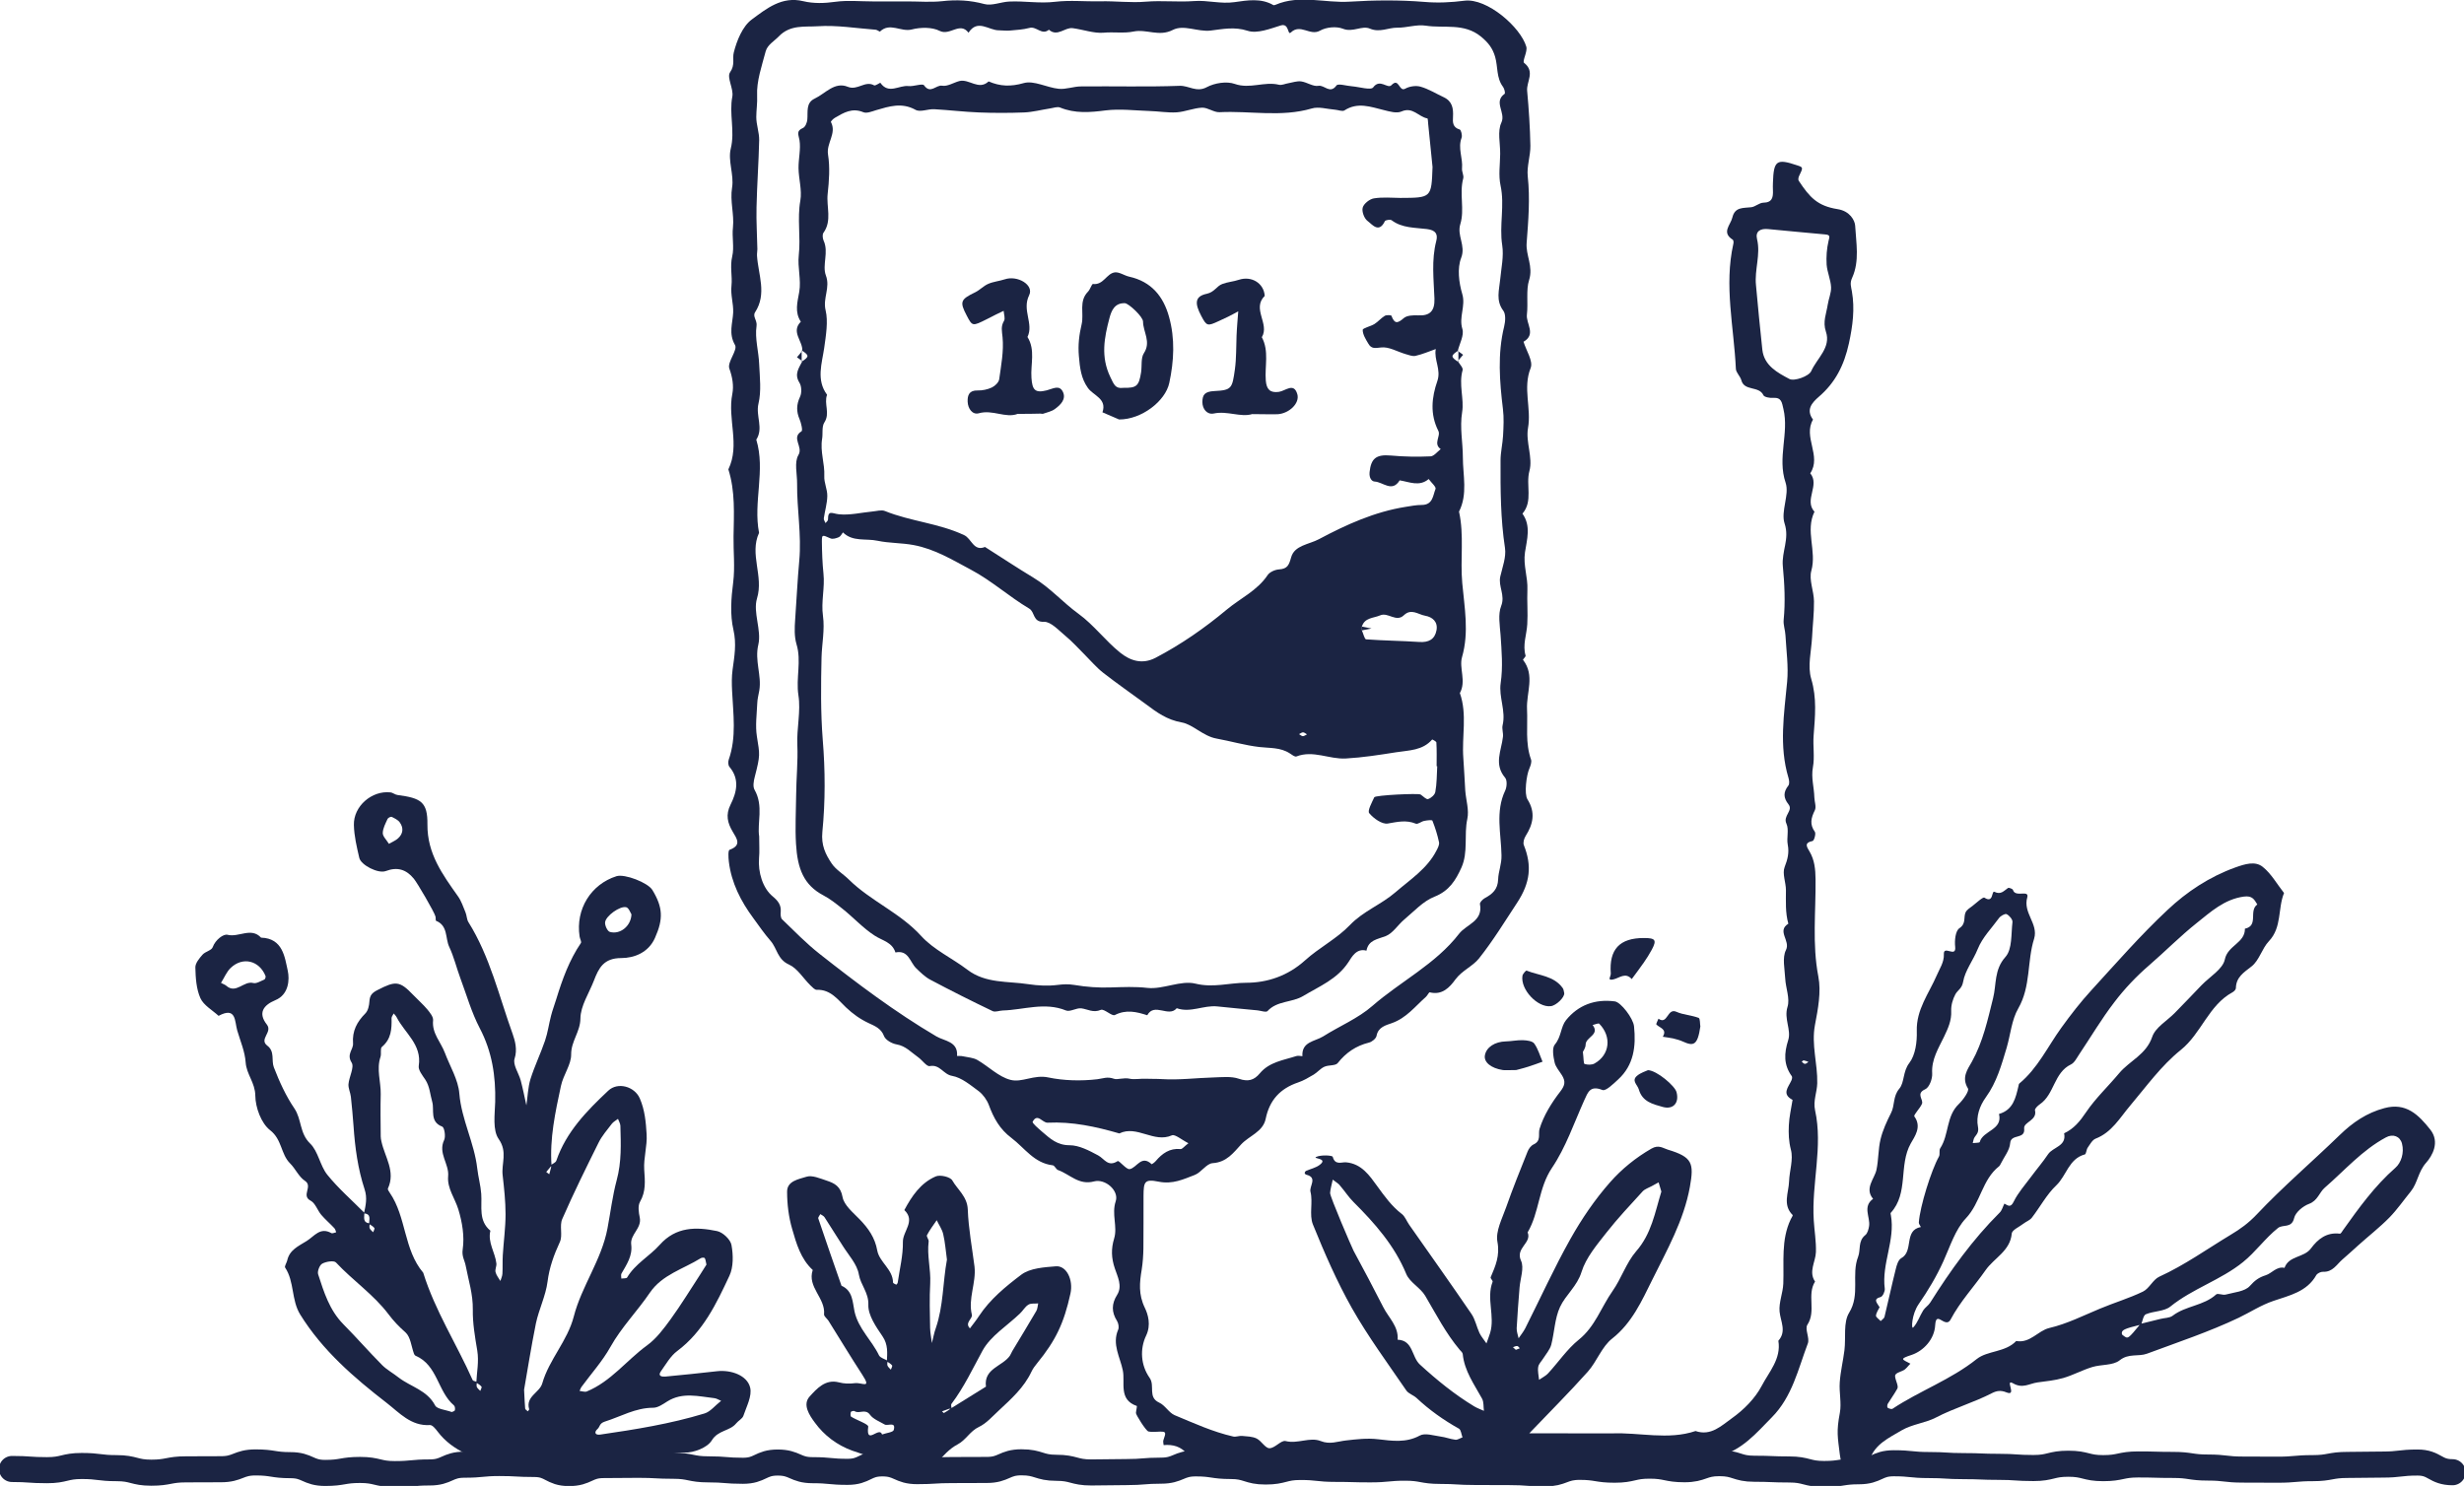
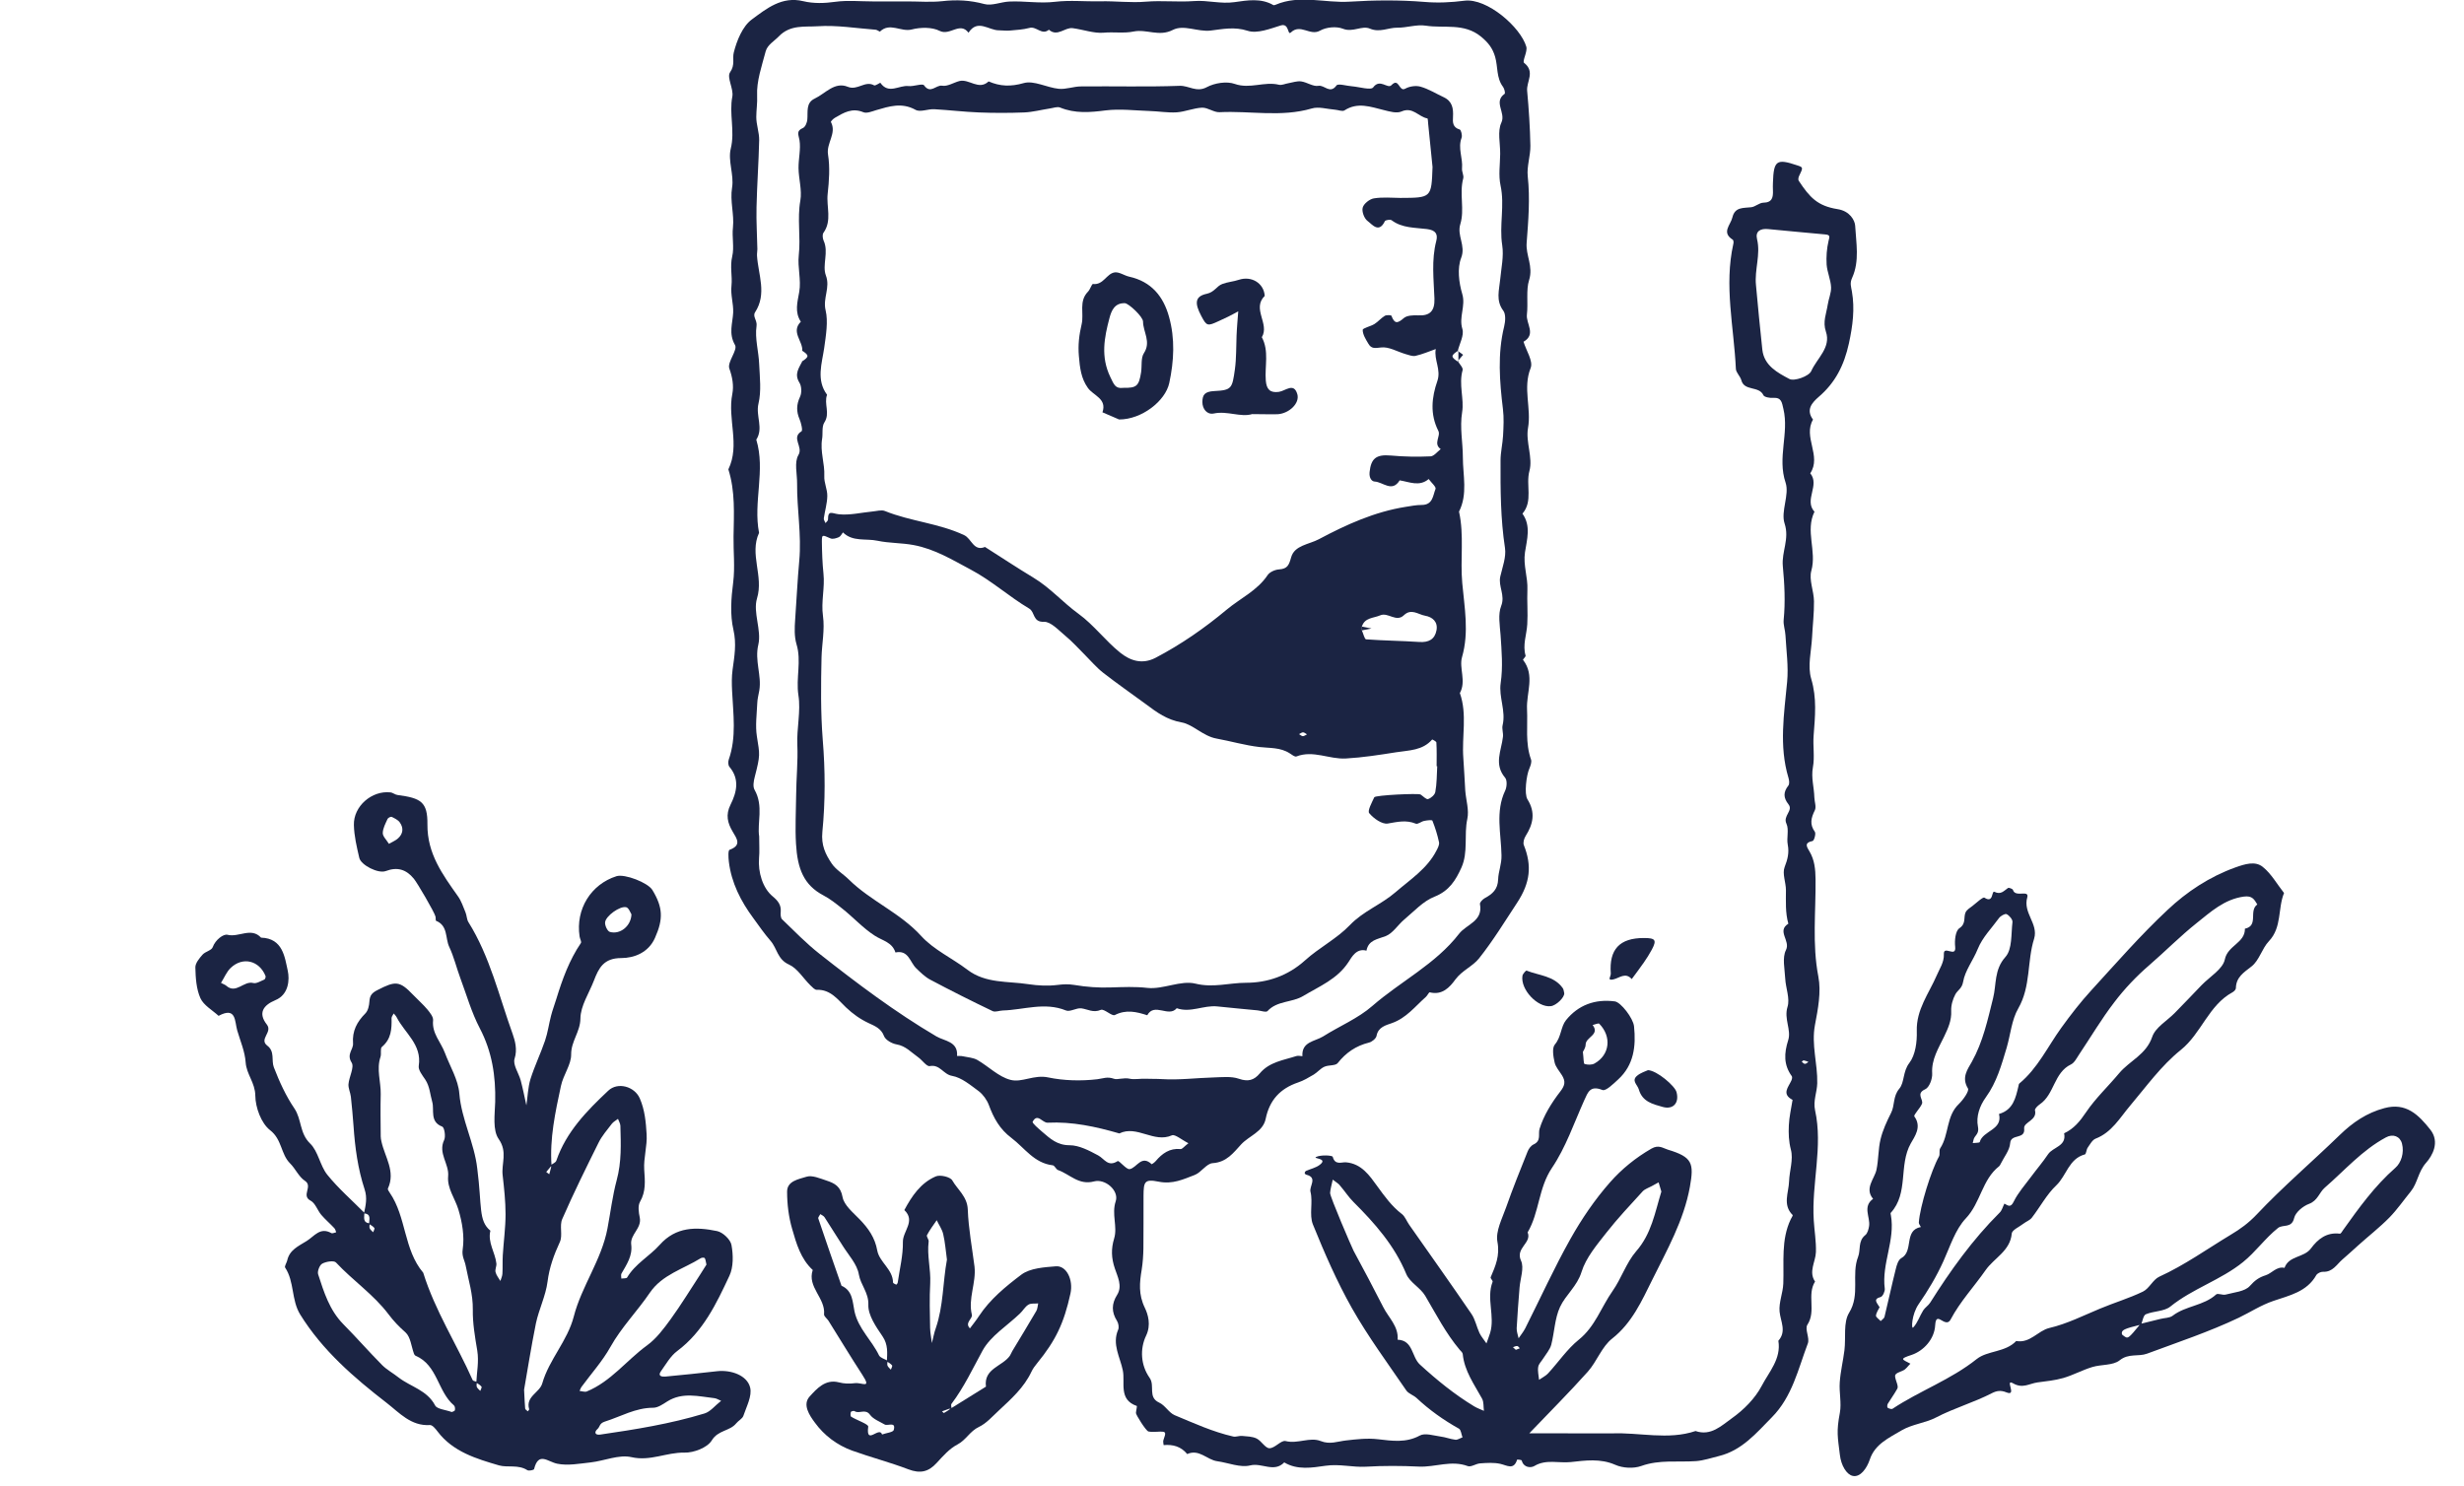
<svg xmlns="http://www.w3.org/2000/svg" width="189" height="114" viewBox="0 0 189 114" fill="none">
-   <path d="M0.923 112.699C2.262 112.699 2.262 112.791 3.6 112.791C4.939 112.791 4.939 112.47 6.269 112.47C7.608 112.47 7.608 112.635 8.937 112.635C10.276 112.635 10.276 112.983 11.605 112.983C12.935 112.983 12.935 112.727 14.274 112.727C15.603 112.727 15.603 112.718 16.942 112.718C18.272 112.718 18.272 112.196 19.61 112.196C20.94 112.196 20.94 112.406 22.279 112.406C23.608 112.406 23.608 113.002 24.947 113.002C26.286 113.002 26.286 112.773 27.616 112.773C28.954 112.773 28.954 113.093 30.284 113.093C31.623 113.093 31.623 112.965 32.952 112.965C34.291 112.965 34.291 112.37 35.63 112.37C36.969 112.37 36.969 112.241 38.307 112.241C39.646 112.241 39.646 112.315 40.976 112.315C42.315 112.315 42.315 113.011 43.644 113.011C44.983 113.011 44.983 112.397 46.312 112.397C47.651 112.397 47.651 112.379 48.981 112.379C50.319 112.379 50.319 112.452 51.649 112.452C52.988 112.452 52.988 112.727 54.317 112.727C55.656 112.727 55.656 112.837 56.986 112.837C58.325 112.837 58.325 112.205 59.654 112.205C60.993 112.205 60.993 112.791 62.332 112.791C63.67 112.791 63.67 112.919 65.009 112.919C66.348 112.919 66.348 112.269 67.678 112.269C69.016 112.269 69.016 112.864 70.346 112.864C71.685 112.864 71.685 112.782 73.014 112.782C74.353 112.782 74.353 112.773 75.683 112.773C77.021 112.773 77.021 112.187 78.351 112.187C79.69 112.187 79.69 112.608 81.029 112.608C82.367 112.608 82.367 112.965 83.706 112.965C85.045 112.965 85.045 112.937 86.384 112.937C87.722 112.937 87.722 112.828 89.052 112.828C90.391 112.828 90.391 112.269 91.72 112.269C93.059 112.269 93.059 112.47 94.398 112.47C95.737 112.47 95.737 112.892 97.076 112.892C98.414 112.892 98.414 112.544 99.753 112.544C101.092 112.544 101.092 112.69 102.431 112.69C103.77 112.69 103.769 112.727 105.108 112.727C106.447 112.727 106.447 112.599 107.786 112.599C109.125 112.599 109.125 112.846 110.463 112.846C111.802 112.846 111.802 112.928 113.141 112.928C114.48 112.928 114.48 112.937 115.819 112.937C117.157 112.937 117.157 113.038 118.496 113.038C119.835 113.038 119.835 112.535 121.174 112.535C122.513 112.535 122.513 112.754 123.851 112.754C125.19 112.754 125.19 112.443 126.529 112.443C127.868 112.443 127.868 112.718 129.206 112.718C130.545 112.718 130.545 112.251 131.884 112.251C133.223 112.251 133.223 112.681 134.562 112.681C135.9 112.681 135.9 112.736 137.239 112.736C138.578 112.736 138.578 113.084 139.917 113.084C141.256 113.084 141.256 112.873 142.594 112.873C143.933 112.873 143.933 112.26 145.263 112.26C146.601 112.26 146.601 112.397 147.94 112.397C149.279 112.397 149.279 112.48 150.618 112.48C151.957 112.48 151.957 112.535 153.295 112.535C154.634 112.535 154.634 112.626 155.973 112.626C157.312 112.626 157.312 112.296 158.651 112.296C159.989 112.296 159.989 112.635 161.328 112.635C162.667 112.635 162.667 112.351 164.006 112.351C165.345 112.351 165.345 112.388 166.683 112.388C168.022 112.388 168.022 112.589 169.361 112.589C170.7 112.589 170.7 112.745 172.038 112.745C173.377 112.745 173.377 112.754 174.716 112.754C176.055 112.754 176.055 112.635 177.394 112.635C178.732 112.635 178.732 112.388 180.071 112.388C181.41 112.388 181.41 112.361 182.749 112.361C184.088 112.361 184.088 112.205 185.436 112.205C186.774 112.205 186.774 112.947 188.122 112.947" stroke="#1B2443" stroke-width="2" stroke-miterlimit="10" stroke-linecap="round" stroke-linejoin="round" />
  <path d="M123.611 109.97C125.753 109.878 127.942 110.501 130.056 109.787C131.238 110.199 132.069 109.356 132.844 108.807C133.749 108.166 134.626 107.287 135.134 106.316C135.688 105.254 136.639 104.246 136.408 102.863C137.055 102.131 136.575 101.389 136.501 100.62C136.436 99.924 136.759 99.2 136.787 98.477C136.852 96.819 136.602 95.125 137.359 93.54C137.415 93.43 137.535 93.247 137.507 93.22C136.713 92.432 137.202 91.507 137.23 90.637C137.258 89.822 137.572 88.952 137.369 88.201C137.202 87.56 137.184 86.956 137.212 86.342C137.239 85.683 137.396 85.032 137.498 84.382C136.639 83.933 137.175 83.412 137.406 82.899C137.452 82.798 137.489 82.642 137.442 82.569C136.805 81.69 136.842 80.811 137.165 79.794C137.415 79.007 136.824 78.173 137.11 77.248C137.313 76.607 136.972 75.81 136.935 75.078C136.898 74.336 136.695 73.475 136.99 72.889C137.359 72.165 136.261 71.433 137.175 70.865C136.935 70.022 136.99 69.152 136.99 68.291C136.99 67.696 136.695 67.028 136.888 66.524C137.119 65.929 137.249 65.425 137.129 64.802C137.027 64.28 137.239 63.648 137.027 63.19C136.741 62.586 137.572 62.192 137.184 61.707C136.787 61.203 136.778 60.773 137.175 60.269C137.276 60.141 137.239 59.857 137.184 59.674C136.445 57.219 136.852 54.765 137.082 52.301C137.193 51.129 137.018 49.929 136.953 48.739C136.935 48.345 136.778 47.942 136.815 47.558C136.953 46.175 136.879 44.783 136.75 43.427C136.648 42.328 137.276 41.358 136.888 40.167C136.575 39.233 137.276 37.96 136.962 37.026C136.316 35.112 137.239 33.243 136.796 31.375C136.676 30.872 136.658 30.478 135.993 30.523C135.744 30.542 135.337 30.469 135.263 30.322C134.922 29.58 133.786 30.038 133.565 29.159C133.482 28.857 133.158 28.582 133.149 28.289C133.001 25.102 132.235 21.915 132.955 18.71C132.983 18.609 132.974 18.426 132.909 18.389C132.023 17.83 132.743 17.263 132.881 16.686C133.075 15.861 133.722 15.971 134.331 15.898C134.645 15.861 134.94 15.559 135.254 15.55C135.947 15.541 136.011 15.129 135.993 14.616C135.984 14.414 135.984 14.213 135.993 14.011C136.048 12.308 136.27 12.152 137.849 12.684C138.32 12.839 138.32 12.839 137.996 13.508C137.95 13.608 137.913 13.783 137.969 13.865C138.809 15.138 139.4 15.797 140.951 16.045C141.902 16.191 142.271 16.915 142.299 17.308C142.373 18.636 142.65 20.028 142.068 21.311C141.874 21.732 141.985 21.979 142.05 22.364C142.281 23.692 142.114 24.992 141.819 26.347C141.45 28.023 140.785 29.351 139.501 30.45C138.984 30.899 138.504 31.439 139.067 32.19C138.283 33.527 139.741 34.983 138.855 36.311C139.612 37.227 138.357 38.354 139.178 39.26C138.458 40.726 139.363 42.264 138.938 43.784C138.744 44.49 139.132 45.341 139.141 46.129C139.151 47.045 139.04 47.97 138.994 48.886C138.938 49.957 138.634 51.102 138.929 52.082C139.372 53.565 139.224 54.967 139.114 56.423C139.049 57.238 139.206 58.071 139.058 58.868C138.911 59.674 139.151 60.406 139.169 61.176C139.178 61.505 139.335 61.899 139.206 62.165C138.92 62.742 138.79 63.236 139.206 63.813C139.308 63.951 139.151 64.491 139.04 64.518C138.347 64.665 138.597 64.976 138.809 65.343C139.188 65.993 139.252 66.698 139.261 67.449C139.289 69.931 138.994 72.413 139.474 74.913C139.705 76.103 139.446 77.422 139.215 78.64C138.929 80.16 139.428 81.617 139.391 83.109C139.372 83.805 139.067 84.446 139.224 85.179C139.843 87.981 138.947 90.784 139.123 93.614C139.169 94.41 139.317 95.235 139.289 96.068C139.261 96.81 138.707 97.57 139.224 98.321C138.578 99.337 139.326 100.583 138.634 101.636C138.421 101.966 138.827 102.653 138.67 103.065C137.923 105.034 137.479 107.149 135.91 108.734C134.709 109.952 133.611 111.28 131.838 111.71C131.266 111.847 130.693 112.049 130.102 112.095C128.699 112.195 127.295 111.966 125.892 112.47C125.301 112.681 124.47 112.635 123.898 112.379C122.753 111.875 121.589 112.049 120.491 112.168C119.567 112.269 118.589 111.93 117.693 112.47C117.435 112.626 116.871 112.617 116.724 112.049C116.705 111.994 116.373 111.966 116.373 111.976C116.114 112.809 115.606 112.424 115.08 112.305C114.591 112.195 114.046 112.232 113.538 112.269C113.215 112.287 112.836 112.571 112.587 112.479C111.322 112.003 110.094 112.571 108.848 112.516C107.491 112.452 106.124 112.443 104.767 112.525C103.733 112.58 102.736 112.296 101.674 112.452C100.658 112.598 99.513 112.8 98.507 112.195C97.722 113.001 96.79 112.205 95.903 112.424C95.137 112.617 94.223 112.223 93.364 112.104C92.579 111.994 91.979 111.142 91.065 111.554C90.594 110.977 89.975 110.803 89.255 110.867C89.246 110.739 89.2 110.602 89.237 110.492C89.458 109.869 89.44 109.833 88.978 109.833C88.683 109.833 88.369 109.888 88.092 109.823C87.898 109.778 87.123 108.532 87.132 108.404C87.141 108.221 87.233 107.882 87.196 107.864C85.775 107.378 86.319 106.059 86.125 105.135C85.922 104.127 85.285 103.129 85.765 102.021C85.848 101.838 85.793 101.526 85.682 101.343C85.248 100.656 85.257 100.024 85.691 99.337C86.116 98.66 85.71 97.918 85.516 97.323C85.239 96.508 85.221 95.812 85.46 95.015C85.737 94.099 85.248 93.156 85.581 92.157C85.848 91.352 84.787 90.408 83.919 90.637C82.746 90.949 82.063 90.088 81.158 89.767C81.001 89.712 80.899 89.419 80.752 89.401C79.321 89.236 78.6 88.073 77.585 87.304C76.68 86.626 76.218 85.774 75.849 84.776C75.701 84.382 75.406 83.97 75.073 83.714C74.436 83.247 73.762 82.67 73.033 82.541C72.359 82.432 72.1 81.635 71.316 81.79C71.076 81.836 70.743 81.333 70.429 81.113C69.903 80.746 69.478 80.243 68.767 80.124C68.407 80.06 67.918 79.785 67.807 79.483C67.585 78.887 67.078 78.704 66.634 78.494C65.97 78.182 65.434 77.798 64.889 77.285C64.298 76.726 63.708 75.893 62.655 75.939C62.498 75.948 62.313 75.737 62.166 75.6C61.612 75.059 61.169 74.29 60.513 73.997C59.627 73.603 59.608 72.751 59.109 72.184C58.629 71.634 58.214 71.03 57.78 70.434C56.82 69.134 56.099 67.724 55.906 66.103C55.869 65.791 55.841 65.233 55.961 65.196C56.921 64.848 56.506 64.326 56.201 63.804C55.804 63.136 55.647 62.513 56.035 61.734C56.506 60.791 56.755 59.784 55.952 58.831C55.85 58.712 55.841 58.447 55.896 58.282C56.506 56.551 56.238 54.765 56.155 53.016C56.127 52.457 56.118 51.926 56.192 51.377C56.33 50.369 56.506 49.398 56.257 48.318C55.989 47.164 56.081 45.882 56.238 44.682C56.386 43.491 56.247 42.328 56.266 41.165C56.293 39.416 56.404 37.703 55.869 36.009C56.783 34.123 55.786 32.145 56.173 30.221C56.293 29.599 56.183 28.939 55.943 28.271C55.767 27.776 56.607 26.851 56.377 26.466C55.869 25.578 56.201 24.791 56.238 23.976C56.266 23.279 56.026 22.638 56.109 21.897C56.183 21.201 55.98 20.45 56.164 19.671C56.33 18.966 56.136 18.188 56.22 17.455C56.33 16.429 55.98 15.44 56.155 14.378C56.312 13.416 55.822 12.326 56.053 11.401C56.386 10.046 55.915 8.736 56.173 7.408C56.284 6.813 55.73 5.934 55.998 5.549C56.404 4.972 56.164 4.496 56.284 4.029C56.515 3.113 56.958 2.014 57.669 1.492C58.777 0.677 59.968 -0.312 61.612 0.091C62.415 0.283 63.237 0.256 64.086 0.137C65.019 0.009 65.988 0.109 66.948 0.109C67.835 0.109 68.721 0.109 69.607 0.109C70.494 0.109 71.389 0.183 72.266 0.091C73.374 -0.037 74.418 0.018 75.507 0.311C76.08 0.467 76.772 0.146 77.419 0.119C78.591 0.064 79.745 0.283 80.936 0.137C82.081 -0 83.254 0.128 84.408 0.1C85.571 0.073 86.735 0.229 87.907 0.128C89.126 0.027 90.363 0.174 91.582 0.082C92.625 -0 93.632 0.32 94.694 0.164C95.663 0.027 96.725 -0.165 97.676 0.393C97.713 0.412 97.787 0.384 97.842 0.366C99.698 -0.431 101.628 0.247 103.52 0.128C105.422 0.009 107.352 -0.01 109.245 0.146C110.297 0.238 111.322 0.183 112.329 0.055C114.064 -0.165 116.64 2.088 117.074 3.58C117.185 3.965 116.742 4.698 116.908 4.826C117.776 5.504 117.074 6.264 117.139 6.969C117.268 8.37 117.361 9.771 117.388 11.182C117.398 11.96 117.102 12.766 117.185 13.526C117.37 15.229 117.231 16.933 117.102 18.618C117.019 19.598 117.628 20.422 117.287 21.494C117.047 22.235 117.222 23.252 117.121 24.131C117.037 24.827 117.859 25.642 116.862 26.219C117.065 26.897 117.619 27.712 117.407 28.234C116.788 29.782 117.481 31.311 117.204 32.85C117.019 33.903 117.591 35.121 117.314 36.128C117.019 37.227 117.61 38.436 116.779 39.407C117.453 40.35 117.121 41.394 116.973 42.374C116.825 43.372 117.204 44.288 117.158 45.259C117.121 46.138 117.204 47.017 117.148 47.896C117.102 48.693 116.779 49.481 117.019 50.296C117.047 50.378 116.797 50.589 116.825 50.626C117.758 51.825 117.065 53.153 117.13 54.408C117.194 55.699 116.982 57 117.435 58.263C117.508 58.465 117.398 58.749 117.305 58.969C117.084 59.463 116.899 60.91 117.167 61.331C117.795 62.33 117.601 63.227 117.019 64.143C116.899 64.335 116.807 64.656 116.89 64.848C117.508 66.405 117.388 67.705 116.373 69.253C115.422 70.7 114.517 72.184 113.446 73.53C112.966 74.134 112.144 74.455 111.636 75.142C111.193 75.755 110.621 76.369 109.67 76.131C109.605 76.112 109.485 76.387 109.365 76.488C108.543 77.212 107.878 78.1 106.761 78.494C106.327 78.649 105.709 78.787 105.589 79.464C105.552 79.675 105.238 79.931 105.007 79.986C104.01 80.234 103.243 80.756 102.606 81.562C102.431 81.781 101.895 81.69 101.572 81.846C101.277 81.983 101.055 82.267 100.769 82.441C100.381 82.67 99.984 82.908 99.569 83.045C98.193 83.512 97.38 84.401 97.085 85.829C96.882 86.837 95.82 87.13 95.201 87.798C94.611 88.439 94.093 89.163 93.022 89.236C92.542 89.263 92.145 89.95 91.637 90.143C90.769 90.472 89.957 90.875 88.868 90.656C87.778 90.436 87.723 90.674 87.713 91.736C87.704 93.092 87.723 94.438 87.704 95.793C87.695 96.324 87.658 96.865 87.575 97.396C87.409 98.394 87.316 99.31 87.815 100.336C88.055 100.83 88.304 101.645 87.916 102.46C87.418 103.495 87.501 104.741 88.184 105.711C88.609 106.316 88.018 107.195 88.914 107.607C89.366 107.809 89.652 108.376 90.096 108.569C91.573 109.182 93.022 109.851 94.592 110.208C94.804 110.254 95.044 110.144 95.266 110.162C95.645 110.199 96.06 110.199 96.392 110.364C96.762 110.547 97.048 111.106 97.371 111.106C97.787 111.115 98.267 110.474 98.608 110.556C99.541 110.794 100.464 110.226 101.304 110.556C102.015 110.84 102.588 110.584 103.243 110.51C104.056 110.419 104.859 110.318 105.718 110.419C106.752 110.538 107.851 110.712 108.903 110.135C109.3 109.915 109.956 110.135 110.482 110.208C110.87 110.254 111.248 110.41 111.636 110.455C111.812 110.474 111.996 110.336 112.181 110.272C112.089 110.043 112.07 109.695 111.904 109.604C110.722 108.944 109.642 108.175 108.654 107.25C108.414 107.03 108.035 106.92 107.869 106.673C106.447 104.594 104.942 102.552 103.705 100.372C102.542 98.312 101.591 96.123 100.704 93.934C100.409 93.192 100.723 92.231 100.52 91.434C100.409 91.004 101.092 90.344 100.206 90.124C100.15 90.115 100.076 90.042 100.076 89.996C100.076 89.941 100.132 89.85 100.178 89.831C100.529 89.676 100.935 89.593 101.231 89.364C101.914 88.842 100.658 88.906 100.954 88.76C101.314 88.586 102.191 88.632 102.228 88.751C102.403 89.419 102.911 89.144 103.243 89.172C104.444 89.273 105.062 90.207 105.635 90.994C106.207 91.782 106.752 92.542 107.527 93.137C107.777 93.33 107.897 93.687 108.091 93.962C109.688 96.242 111.304 98.513 112.873 100.812C113.16 101.233 113.261 101.792 113.483 102.268C113.621 102.552 113.843 102.799 114.018 103.065C114.111 102.799 114.212 102.543 114.295 102.277C114.692 100.986 113.991 99.63 114.489 98.339C114.526 98.257 114.305 98.074 114.341 97.991C114.711 97.121 115.062 96.334 114.858 95.262C114.711 94.456 115.219 93.495 115.523 92.634C116.031 91.187 116.604 89.767 117.176 88.339C117.259 88.128 117.435 87.89 117.638 87.798C118.238 87.514 117.97 87.02 118.09 86.608C118.404 85.582 119.013 84.602 119.687 83.732C120.057 83.256 120.084 82.954 119.817 82.505C119.614 82.175 119.318 81.855 119.244 81.498C119.143 81.049 119.032 80.398 119.272 80.124C119.761 79.547 119.715 78.768 120.121 78.265C121.054 77.111 122.346 76.625 123.87 76.827C124.322 76.891 125.273 78.109 125.338 78.741C125.495 80.261 125.329 81.708 124.119 82.816C123.75 83.155 123.168 83.732 122.91 83.622C121.968 83.247 121.802 83.796 121.516 84.419C120.731 86.168 120.103 88.027 119.041 89.602C117.998 91.15 118.081 93.009 117.176 94.548C117.518 95.363 116.216 95.738 116.668 96.718C116.927 97.268 116.613 98.083 116.557 98.779C116.474 99.823 116.391 100.858 116.336 101.902C116.327 102.158 116.428 102.415 116.484 102.671C116.659 102.415 116.853 102.176 116.991 101.911C118.145 99.621 119.207 97.277 120.463 95.042C121.322 93.513 122.337 92.02 123.501 90.701C124.387 89.694 125.467 88.815 126.677 88.119C127.24 87.798 127.563 88.091 127.932 88.201C129.825 88.769 129.945 89.245 129.622 91.058C129.151 93.65 127.859 95.912 126.732 98.193C125.947 99.768 125.19 101.49 123.667 102.689C122.864 103.312 122.494 104.448 121.792 105.235C120.343 106.856 118.81 108.386 117.305 109.961C119.42 109.97 121.516 109.97 123.611 109.97ZM58.232 64.17C58.232 64.866 58.269 65.343 58.223 65.81C58.131 66.927 58.509 68.145 59.267 68.768C59.663 69.097 59.931 69.418 59.885 69.958C59.867 70.151 59.876 70.416 59.987 70.526C60.928 71.433 61.843 72.376 62.867 73.182C65.739 75.444 68.666 77.651 71.823 79.51C72.442 79.876 73.495 79.886 73.411 81.012C73.568 81.021 73.725 81.003 73.873 81.04C74.242 81.122 74.658 81.14 74.972 81.323C75.831 81.818 76.588 82.606 77.502 82.844C78.388 83.082 79.302 82.422 80.41 82.661C81.583 82.908 82.921 82.945 84.168 82.798C84.611 82.743 84.934 82.578 85.442 82.761C85.701 82.862 86.19 82.651 86.67 82.761C86.984 82.835 87.473 82.743 87.898 82.761C88.295 82.78 88.701 82.761 89.135 82.789C90.446 82.871 91.767 82.697 93.087 82.661C93.743 82.642 94.444 82.56 95.026 82.761C95.737 83.009 96.198 82.871 96.632 82.349C97.362 81.47 98.442 81.342 99.43 81.021C99.569 80.975 99.744 81.021 99.901 81.03C99.827 79.913 100.852 79.904 101.48 79.519C102.736 78.723 104.167 78.136 105.265 77.175C107.444 75.279 110.113 73.969 111.913 71.643C112.476 70.911 113.769 70.682 113.52 69.363C113.492 69.235 113.723 68.997 113.889 68.905C114.48 68.585 114.886 68.237 114.914 67.467C114.932 66.854 115.191 66.304 115.172 65.617C115.145 63.969 114.683 62.266 115.459 60.645C115.588 60.37 115.616 59.857 115.449 59.665C114.572 58.63 115.163 57.586 115.283 56.532C115.32 56.239 115.191 55.919 115.256 55.644C115.523 54.545 114.951 53.474 115.108 52.411C115.292 51.166 115.182 49.939 115.099 48.702C115.043 47.961 114.895 47.136 115.145 46.495C115.477 45.662 114.905 44.984 115.08 44.224C115.246 43.501 115.542 42.74 115.44 42.044C115.099 39.81 115.089 37.575 115.099 35.331C115.099 34.7 115.256 34.059 115.292 33.427C115.329 32.749 115.366 32.053 115.283 31.384C115.025 29.26 114.858 27.153 115.376 25.047C115.468 24.662 115.514 24.113 115.311 23.838C114.72 23.05 114.997 22.254 115.071 21.439C115.154 20.569 115.357 19.662 115.228 18.82C114.988 17.29 115.431 15.761 115.099 14.231C114.932 13.453 115.062 12.61 115.071 11.804C115.08 10.989 114.849 10.073 115.163 9.405C115.523 8.636 114.526 7.83 115.412 7.198C115.477 7.152 115.394 6.804 115.292 6.667C114.766 5.98 114.905 5.119 114.683 4.359C114.489 3.699 114.166 3.278 113.603 2.811C112.292 1.74 110.777 2.188 109.365 1.969C108.663 1.859 107.906 2.133 107.177 2.124C106.484 2.115 105.847 2.518 105.081 2.198C104.462 1.932 103.779 2.509 103.013 2.207C102.514 2.005 101.729 2.078 101.249 2.353C100.483 2.784 99.753 1.785 99.015 2.491C98.747 2.747 98.904 1.758 98.248 1.95C97.417 2.207 96.429 2.6 95.7 2.362C94.694 2.033 93.77 2.234 92.865 2.344C91.859 2.463 90.806 1.859 89.957 2.298C88.904 2.839 87.954 2.216 86.956 2.417C86.218 2.573 85.424 2.436 84.648 2.509C83.919 2.573 83.097 2.271 82.284 2.161C81.675 2.078 81.112 2.857 80.456 2.28C79.912 2.738 79.496 1.987 78.96 2.143C78.48 2.271 77.963 2.298 77.465 2.344C77.188 2.372 76.901 2.326 76.624 2.326C75.84 2.335 74.99 1.428 74.289 2.509C73.633 1.639 72.867 2.765 72.082 2.372C71.491 2.069 70.605 2.088 69.931 2.262C69.109 2.472 68.259 1.694 67.502 2.417C67.465 2.445 67.29 2.289 67.17 2.28C65.683 2.17 64.188 1.914 62.71 2.014C61.732 2.078 60.614 1.877 59.737 2.793C59.386 3.159 58.869 3.434 58.731 3.938C58.435 5.064 58.02 6.227 58.075 7.344C58.103 7.912 58.011 8.443 58.011 8.984C58.011 9.57 58.242 10.165 58.232 10.751C58.195 12.464 58.066 14.185 58.029 15.898C58.002 16.97 58.075 18.041 58.094 19.113C58.094 19.277 58.057 19.451 58.066 19.616C58.158 21.072 58.842 22.538 57.918 23.957C57.706 24.287 58.103 24.589 58.029 25.02C57.891 25.963 58.195 26.961 58.232 27.941C58.279 28.948 58.408 30.011 58.177 30.972C57.955 31.906 58.583 32.85 58.011 33.729C58.731 36.092 57.761 38.509 58.223 40.881C57.466 42.521 58.592 44.187 58.066 45.909C57.743 46.981 58.426 48.336 58.168 49.453C57.872 50.69 58.435 51.807 58.242 52.97C58.186 53.3 58.094 53.629 58.085 53.959C58.048 54.802 57.928 55.672 58.057 56.496C58.279 57.906 58.334 57.897 57.891 59.61C57.808 59.93 57.734 60.351 57.882 60.599C58.583 61.844 58.066 63.145 58.232 64.17ZM134.691 21.869C134.848 23.527 134.996 25.175 135.18 26.833C135.319 28.06 136.362 28.6 137.258 29.076C137.627 29.269 138.754 28.866 138.929 28.472C139.363 27.492 140.471 26.659 140.055 25.441C139.797 24.681 140.092 24.058 140.194 23.38C140.259 22.931 140.471 22.474 140.452 22.034C140.425 21.457 140.157 20.889 140.111 20.303C140.074 19.699 140.12 19.067 140.259 18.481C140.342 18.151 140.397 18.023 140.009 17.986C138.541 17.858 137.082 17.711 135.614 17.574C135.033 17.519 134.626 17.739 134.774 18.352C135.06 19.534 134.571 20.688 134.691 21.869ZM102.228 90.5C102.135 90.939 102.043 91.233 102.025 91.526C102.015 91.809 103.687 95.692 103.825 95.958C104.601 97.396 105.367 98.834 106.106 100.29C106.512 101.096 107.287 101.755 107.204 102.781C108.405 102.827 108.266 104.09 108.912 104.686C110.224 105.885 111.572 106.984 113.086 107.9C113.317 108.038 113.584 108.129 113.824 108.239C113.778 107.919 113.824 107.561 113.677 107.296C113.077 106.206 112.329 105.18 112.199 103.889C112.19 103.77 112.061 103.66 111.969 103.559C110.898 102.286 110.15 100.821 109.319 99.411C108.949 98.788 108.137 98.385 107.869 97.744C106.964 95.555 105.459 93.852 103.816 92.213C103.437 91.837 103.151 91.379 102.8 90.976C102.699 90.82 102.532 90.738 102.228 90.5ZM127.434 91.416C127.369 91.205 127.295 90.958 127.222 90.71C127.046 90.811 126.861 90.903 126.686 91.004C126.455 91.132 126.178 91.214 126.003 91.397C125.052 92.441 124.082 93.467 123.214 94.575C122.485 95.509 121.654 96.48 121.312 97.579C120.971 98.687 120.094 99.337 119.66 100.272C119.253 101.151 119.235 102.213 118.986 103.175C118.884 103.541 118.598 103.862 118.386 104.2C118.247 104.429 118.025 104.631 117.988 104.869C117.933 105.189 118.025 105.528 118.053 105.858C118.284 105.693 118.561 105.565 118.746 105.363C119.54 104.503 120.204 103.504 121.1 102.781C122.356 101.774 122.817 100.29 123.685 99.054C124.369 98.083 124.738 96.883 125.495 96.004C126.677 94.658 126.935 93.046 127.434 91.416ZM91.157 87.707C90.631 87.441 90.132 87.001 89.892 87.102C88.498 87.716 87.215 86.296 85.858 86.956C84.057 86.434 82.247 86.04 80.355 86.132C79.958 86.15 79.579 85.362 79.21 86.058C79.154 86.159 79.662 86.589 79.948 86.837C80.549 87.35 81.084 87.862 82.044 87.862C82.774 87.862 83.549 88.275 84.233 88.641C84.713 88.897 84.98 89.557 85.728 89.08C85.848 89.007 86.384 89.74 86.652 89.694C87.206 89.593 87.547 88.567 88.341 89.319C88.35 89.328 88.563 89.181 88.646 89.08C89.144 88.494 89.717 88.073 90.557 88.155C90.686 88.165 90.834 87.954 91.157 87.707ZM121.414 80.701C121.479 81.223 121.46 81.598 121.543 81.626C121.774 81.699 122.106 81.708 122.31 81.589C123.482 80.93 123.639 79.528 122.67 78.539C122.605 78.475 122.337 78.603 122.162 78.64C122.743 79.391 121.636 79.556 121.626 80.133C121.626 80.398 121.423 80.664 121.414 80.701ZM138.717 81.47C138.587 81.424 138.477 81.369 138.357 81.351C138.31 81.342 138.255 81.415 138.2 81.452C138.283 81.516 138.357 81.617 138.44 81.617C138.532 81.626 138.624 81.525 138.717 81.47ZM116.271 103.559C116.354 103.523 116.465 103.486 116.576 103.44C116.511 103.376 116.447 103.266 116.373 103.266C116.271 103.257 116.16 103.321 116.05 103.358C116.114 103.422 116.188 103.486 116.271 103.559Z" fill="#1B2443" />
-   <path d="M42.259 89.382C42.397 89.272 42.628 89.19 42.674 89.043C43.431 86.836 45.01 85.225 46.654 83.677C47.392 82.981 48.676 83.356 49.073 84.263C49.461 85.151 49.544 86.095 49.599 87.02C49.655 87.917 49.359 88.833 49.414 89.73C49.47 90.591 49.562 91.388 49.091 92.203C48.916 92.514 48.99 93.018 49.073 93.412C49.239 94.245 48.316 94.703 48.417 95.482C48.528 96.352 48.066 97.011 47.669 97.707C47.614 97.808 47.66 97.963 47.66 98.092C47.817 98.064 48.057 98.092 48.103 98.009C48.722 96.956 49.821 96.379 50.606 95.5C51.852 94.099 53.412 94.117 55.001 94.447C55.444 94.538 56.035 95.097 56.108 95.518C56.247 96.278 56.265 97.203 55.952 97.872C54.954 100.006 53.939 102.158 51.944 103.651C51.427 104.035 51.086 104.658 50.698 105.198C50.43 105.574 50.763 105.629 51.021 105.611C52.351 105.491 53.68 105.345 55.01 105.198C56.081 105.079 57.318 105.519 57.54 106.453C57.697 107.103 57.263 107.9 57.023 108.614C56.949 108.843 56.635 108.99 56.469 109.2C55.979 109.805 55.084 109.704 54.594 110.51C54.262 111.06 53.218 111.463 52.498 111.444C51.123 111.417 49.885 112.122 48.436 111.792C47.476 111.572 46.358 112.076 45.306 112.195C44.456 112.287 43.561 112.461 42.748 112.296C42.01 112.149 41.308 111.343 40.966 112.708C40.948 112.781 40.569 112.864 40.449 112.79C39.757 112.342 38.926 112.607 38.279 112.424C36.562 111.92 34.752 111.389 33.571 109.832C33.414 109.622 33.164 109.31 32.971 109.329C31.521 109.42 30.625 108.376 29.665 107.634C27.145 105.684 24.735 103.605 23.026 100.848C22.334 99.722 22.593 98.339 21.872 97.249C21.808 97.148 21.983 96.892 22.029 96.709C22.205 95.885 22.897 95.601 23.525 95.207C24.116 94.841 24.55 94.117 25.418 94.603C25.501 94.648 25.658 94.566 25.787 94.538C25.741 94.428 25.723 94.3 25.64 94.218C25.316 93.87 24.947 93.558 24.642 93.201C24.347 92.853 24.19 92.304 23.821 92.112C23.073 91.718 24.033 91.013 23.387 90.591C22.916 90.28 22.666 89.666 22.251 89.254C21.531 88.54 21.642 87.422 20.718 86.708C20.035 86.177 19.592 84.968 19.583 84.052C19.573 83.072 18.909 82.422 18.844 81.516C18.789 80.682 18.438 79.876 18.198 79.061C17.994 78.356 18.133 77.202 16.767 77.935C16.286 77.495 15.622 77.129 15.372 76.579C15.058 75.874 15.003 75.022 14.985 74.226C14.975 73.896 15.289 73.521 15.539 73.237C15.751 72.999 16.231 72.916 16.314 72.669C16.526 72.083 17.154 71.634 17.45 71.716C18.318 71.936 19.259 71.112 20.026 71.936C21.706 71.982 21.845 73.456 22.076 74.491C22.214 75.132 22.168 76.305 21.115 76.735C20.192 77.12 19.776 77.724 20.469 78.603C20.931 79.189 19.841 79.721 20.506 80.224C21.097 80.673 20.801 81.36 21.005 81.882C21.429 82.981 21.928 84.08 22.583 85.041C23.147 85.875 22.971 86.937 23.784 87.725C24.412 88.329 24.541 89.419 25.104 90.124C25.953 91.177 26.988 92.075 27.948 93.046C27.957 93.375 27.791 93.806 28.363 93.852C28.354 93.98 28.317 94.117 28.354 94.227C28.4 94.346 28.529 94.438 28.622 94.538C28.659 94.428 28.76 94.264 28.714 94.209C28.613 94.081 28.456 93.998 28.317 93.906C28.299 93.577 28.511 93.137 27.92 93.091C28.049 92.478 28.188 91.91 27.966 91.242C27.449 89.666 27.228 88.027 27.117 86.379C27.061 85.637 26.997 84.886 26.914 84.144C26.877 83.823 26.71 83.494 26.729 83.182C26.775 82.605 27.2 81.873 26.969 81.516C26.563 80.874 27.117 80.508 27.08 80.05C27.006 79.089 27.384 78.393 28.031 77.742C28.234 77.532 28.317 77.147 28.335 76.836C28.363 76.378 28.52 76.176 28.954 75.957C30.339 75.242 30.653 75.242 31.687 76.323C32.047 76.698 32.444 77.046 32.777 77.44C32.98 77.688 33.248 78.017 33.22 78.283C33.118 79.281 33.82 79.95 34.125 80.774C34.512 81.809 35.15 82.834 35.233 83.897C35.399 85.902 36.387 87.679 36.608 89.648C36.682 90.298 36.867 90.939 36.913 91.59C36.987 92.579 36.682 93.641 37.615 94.419C37.393 95.326 37.984 96.086 38.076 96.938C38.095 97.158 37.956 97.396 38.012 97.597C38.067 97.835 38.252 98.055 38.381 98.275C38.437 98.092 38.529 97.909 38.538 97.716C38.566 97.24 38.538 96.773 38.566 96.297C38.63 95.253 38.778 94.2 38.778 93.156C38.778 92.157 38.667 91.159 38.556 90.17C38.446 89.263 38.953 88.384 38.252 87.386C37.772 86.699 37.956 85.499 37.984 84.538C38.03 82.55 37.744 80.682 36.802 78.887C36.165 77.669 35.787 76.323 35.306 75.032C35.011 74.235 34.817 73.401 34.457 72.641C34.143 71.973 34.374 71.02 33.451 70.645C33.404 70.627 33.432 70.425 33.404 70.315C33.321 69.976 31.992 67.705 31.742 67.412C31.161 66.707 30.487 66.487 29.591 66.826C29.009 67.046 27.689 66.368 27.56 65.819C27.366 64.985 27.163 64.133 27.145 63.291C27.108 61.853 28.52 60.635 29.942 60.791C30.136 60.809 30.311 60.974 30.496 60.992C32.297 61.23 32.804 61.523 32.786 63.254C32.767 65.498 33.949 67.092 35.131 68.767C35.39 69.125 35.528 69.573 35.703 69.986C35.805 70.224 35.796 70.517 35.925 70.737C37.587 73.392 38.279 76.433 39.323 79.327C39.498 79.831 39.701 80.508 39.471 81.222C39.323 81.68 39.785 82.322 39.941 82.889C40.108 83.521 40.237 84.171 40.375 84.803C40.477 84.126 40.495 83.43 40.689 82.788C41.003 81.79 41.465 80.838 41.806 79.84C42.019 79.217 42.102 78.558 42.268 77.926C42.379 77.486 42.545 77.065 42.674 76.634C43.136 75.132 43.662 73.667 44.558 72.348C44.623 72.248 44.475 72.01 44.456 71.835C44.142 69.757 45.324 67.843 47.291 67.22C47.919 67.028 49.701 67.714 50.042 68.282C50.846 69.61 50.892 70.498 50.236 71.964C49.738 73.081 48.648 73.502 47.651 73.502C46.303 73.502 45.924 74.272 45.555 75.233C45.186 76.195 44.53 77.165 44.521 78.136C44.512 79.162 43.801 79.876 43.81 80.902C43.819 81.68 43.21 82.45 43.025 83.32C42.591 85.344 42.157 87.34 42.305 89.428C42.167 89.593 42.028 89.749 41.899 89.913C41.973 89.969 42.056 90.033 42.13 90.088C42.176 89.913 42.231 89.74 42.268 89.566C42.287 89.511 42.268 89.447 42.259 89.382ZM36.581 106.023C36.571 106.151 36.535 106.288 36.571 106.398C36.618 106.517 36.747 106.609 36.839 106.709C36.876 106.6 36.978 106.435 36.931 106.38C36.83 106.252 36.673 106.169 36.535 106.078C36.571 105.263 36.747 104.475 36.608 103.614C36.433 102.579 36.248 101.48 36.267 100.482C36.285 99.273 35.934 98.229 35.722 97.112C35.648 96.7 35.408 96.397 35.491 95.848C35.639 94.859 35.454 93.76 35.159 92.789C34.9 91.938 34.291 91.168 34.374 90.243C34.466 89.291 33.58 88.476 34.069 87.459C34.199 87.184 34.088 86.498 33.922 86.433C32.943 86.067 33.331 85.151 33.155 84.538C32.989 83.97 32.971 83.356 32.62 82.825C32.398 82.496 32.066 82.083 32.121 81.763C32.37 80.133 31.05 79.263 30.431 78.054C30.376 77.944 30.284 77.852 30.201 77.752C30.145 77.871 30.034 77.99 30.034 78.109C30.053 78.933 30.016 79.711 29.296 80.316C29.148 80.435 29.268 80.838 29.185 81.085C28.862 82.047 29.222 82.99 29.203 83.942C29.176 85.023 29.194 86.104 29.203 87.184C29.203 87.313 29.231 87.45 29.259 87.578C29.517 88.769 30.358 89.868 29.757 91.177C29.721 91.251 29.822 91.406 29.896 91.507C31.179 93.375 30.958 95.866 32.463 97.643C33.367 100.555 35.029 103.12 36.258 105.885C36.285 105.949 36.47 105.968 36.581 106.023ZM40.2 106.618C40.246 107.396 40.246 107.735 40.283 108.065C40.292 108.138 40.412 108.202 40.486 108.276C40.523 108.221 40.606 108.147 40.588 108.111C40.301 107.131 41.391 106.847 41.594 106.133C42.12 104.292 43.524 102.891 44.013 100.995C44.613 98.669 46.146 96.654 46.598 94.236C46.829 93.009 46.986 91.727 47.3 90.555C47.688 89.126 47.623 87.761 47.586 86.36C47.577 86.186 47.466 86.012 47.402 85.838C47.245 85.966 47.051 86.058 46.931 86.214C46.571 86.69 46.164 87.148 45.906 87.679C44.946 89.611 43.986 91.553 43.127 93.522C42.896 94.044 43.182 94.776 42.942 95.289C42.49 96.269 42.139 97.231 42 98.321C41.862 99.41 41.336 100.445 41.105 101.535C40.736 103.367 40.449 105.208 40.2 106.618ZM34.651 108.33C34.715 108.303 34.873 108.266 34.891 108.193C34.919 108.074 34.9 107.891 34.817 107.818C33.561 106.755 33.571 104.731 31.872 104.008C31.816 103.98 31.77 103.907 31.752 103.852C31.549 103.294 31.493 102.57 31.105 102.222C30.607 101.782 30.191 101.352 29.794 100.821C28.659 99.319 27.061 98.238 25.769 96.855C25.612 96.691 25.012 96.782 24.716 96.947C24.513 97.057 24.328 97.533 24.402 97.762C24.845 99.127 25.27 100.509 26.332 101.59C27.348 102.616 28.299 103.706 29.314 104.731C29.683 105.098 30.164 105.354 30.579 105.684C31.503 106.398 32.758 106.645 33.377 107.827C33.525 108.111 34.189 108.156 34.651 108.33ZM54.188 97.02C54.123 96.755 54.123 96.608 54.05 96.516C54.013 96.471 53.828 96.48 53.754 96.526C52.415 97.359 50.79 97.79 49.849 99.172C48.888 100.592 47.669 101.819 46.82 103.339C46.211 104.429 45.352 105.382 44.613 106.389C44.539 106.481 44.512 106.609 44.456 106.709C44.641 106.728 44.853 106.81 45.001 106.755C46.857 105.995 48.057 104.365 49.627 103.22C50.347 102.698 50.91 101.938 51.437 101.215C52.249 100.097 52.969 98.907 53.726 97.753C53.902 97.478 54.068 97.203 54.188 97.02ZM55.314 107.47C55.111 107.387 54.964 107.286 54.807 107.268C53.588 107.131 52.351 106.783 51.187 107.515C50.855 107.726 50.467 108.001 50.107 108.001C48.74 108.001 47.623 108.678 46.395 109.063C45.961 109.2 46.026 109.466 45.832 109.631C45.564 109.869 45.629 110.116 46.035 110.061C48.731 109.668 51.427 109.237 54.04 108.44C54.493 108.303 54.843 107.836 55.314 107.47ZM16.951 75.407C17.117 75.499 17.247 75.535 17.348 75.618C18.105 76.296 18.696 75.224 19.426 75.416C19.675 75.48 19.998 75.261 20.275 75.151C20.34 75.123 20.395 74.949 20.367 74.876C19.887 73.685 18.613 73.374 17.69 74.262C17.376 74.565 17.201 75.013 16.951 75.407ZM48.436 70.15C48.362 70.04 48.233 69.647 48.03 69.601C47.549 69.491 46.469 70.269 46.414 70.755C46.386 70.993 46.589 71.442 46.783 71.497C47.549 71.716 48.399 71.066 48.436 70.15ZM29.831 64.738C30.117 64.573 30.358 64.481 30.533 64.317C30.93 63.959 30.967 63.511 30.662 63.09C30.524 62.897 30.265 62.778 30.044 62.668C29.979 62.641 29.776 62.732 29.73 62.824C29.573 63.172 29.37 63.538 29.36 63.904C29.351 64.161 29.628 64.408 29.831 64.738Z" fill="#1B2443" />
+   <path d="M42.259 89.382C42.397 89.272 42.628 89.19 42.674 89.043C43.431 86.836 45.01 85.225 46.654 83.677C47.392 82.981 48.676 83.356 49.073 84.263C49.461 85.151 49.544 86.095 49.599 87.02C49.655 87.917 49.359 88.833 49.414 89.73C49.47 90.591 49.562 91.388 49.091 92.203C48.916 92.514 48.99 93.018 49.073 93.412C49.239 94.245 48.316 94.703 48.417 95.482C48.528 96.352 48.066 97.011 47.669 97.707C47.614 97.808 47.66 97.963 47.66 98.092C47.817 98.064 48.057 98.092 48.103 98.009C48.722 96.956 49.821 96.379 50.606 95.5C51.852 94.099 53.412 94.117 55.001 94.447C55.444 94.538 56.035 95.097 56.108 95.518C56.247 96.278 56.265 97.203 55.952 97.872C54.954 100.006 53.939 102.158 51.944 103.651C51.427 104.035 51.086 104.658 50.698 105.198C50.43 105.574 50.763 105.629 51.021 105.611C52.351 105.491 53.68 105.345 55.01 105.198C56.081 105.079 57.318 105.519 57.54 106.453C57.697 107.103 57.263 107.9 57.023 108.614C56.949 108.843 56.635 108.99 56.469 109.2C55.979 109.805 55.084 109.704 54.594 110.51C54.262 111.06 53.218 111.463 52.498 111.444C51.123 111.417 49.885 112.122 48.436 111.792C47.476 111.572 46.358 112.076 45.306 112.195C44.456 112.287 43.561 112.461 42.748 112.296C42.01 112.149 41.308 111.343 40.966 112.708C40.948 112.781 40.569 112.864 40.449 112.79C39.757 112.342 38.926 112.607 38.279 112.424C36.562 111.92 34.752 111.389 33.571 109.832C33.414 109.622 33.164 109.31 32.971 109.329C31.521 109.42 30.625 108.376 29.665 107.634C27.145 105.684 24.735 103.605 23.026 100.848C22.334 99.722 22.593 98.339 21.872 97.249C21.808 97.148 21.983 96.892 22.029 96.709C22.205 95.885 22.897 95.601 23.525 95.207C24.116 94.841 24.55 94.117 25.418 94.603C25.501 94.648 25.658 94.566 25.787 94.538C25.741 94.428 25.723 94.3 25.64 94.218C25.316 93.87 24.947 93.558 24.642 93.201C24.347 92.853 24.19 92.304 23.821 92.112C23.073 91.718 24.033 91.013 23.387 90.591C22.916 90.28 22.666 89.666 22.251 89.254C21.531 88.54 21.642 87.422 20.718 86.708C20.035 86.177 19.592 84.968 19.583 84.052C19.573 83.072 18.909 82.422 18.844 81.516C18.789 80.682 18.438 79.876 18.198 79.061C17.994 78.356 18.133 77.202 16.767 77.935C16.286 77.495 15.622 77.129 15.372 76.579C15.058 75.874 15.003 75.022 14.985 74.226C14.975 73.896 15.289 73.521 15.539 73.237C15.751 72.999 16.231 72.916 16.314 72.669C16.526 72.083 17.154 71.634 17.45 71.716C18.318 71.936 19.259 71.112 20.026 71.936C21.706 71.982 21.845 73.456 22.076 74.491C22.214 75.132 22.168 76.305 21.115 76.735C20.192 77.12 19.776 77.724 20.469 78.603C20.931 79.189 19.841 79.721 20.506 80.224C21.097 80.673 20.801 81.36 21.005 81.882C21.429 82.981 21.928 84.08 22.583 85.041C23.147 85.875 22.971 86.937 23.784 87.725C24.412 88.329 24.541 89.419 25.104 90.124C25.953 91.177 26.988 92.075 27.948 93.046C27.957 93.375 27.791 93.806 28.363 93.852C28.354 93.98 28.317 94.117 28.354 94.227C28.4 94.346 28.529 94.438 28.622 94.538C28.659 94.428 28.76 94.264 28.714 94.209C28.613 94.081 28.456 93.998 28.317 93.906C28.299 93.577 28.511 93.137 27.92 93.091C28.049 92.478 28.188 91.91 27.966 91.242C27.449 89.666 27.228 88.027 27.117 86.379C27.061 85.637 26.997 84.886 26.914 84.144C26.877 83.823 26.71 83.494 26.729 83.182C26.775 82.605 27.2 81.873 26.969 81.516C26.563 80.874 27.117 80.508 27.08 80.05C27.006 79.089 27.384 78.393 28.031 77.742C28.234 77.532 28.317 77.147 28.335 76.836C28.363 76.378 28.52 76.176 28.954 75.957C30.339 75.242 30.653 75.242 31.687 76.323C32.047 76.698 32.444 77.046 32.777 77.44C32.98 77.688 33.248 78.017 33.22 78.283C33.118 79.281 33.82 79.95 34.125 80.774C34.512 81.809 35.15 82.834 35.233 83.897C35.399 85.902 36.387 87.679 36.608 89.648C36.987 92.579 36.682 93.641 37.615 94.419C37.393 95.326 37.984 96.086 38.076 96.938C38.095 97.158 37.956 97.396 38.012 97.597C38.067 97.835 38.252 98.055 38.381 98.275C38.437 98.092 38.529 97.909 38.538 97.716C38.566 97.24 38.538 96.773 38.566 96.297C38.63 95.253 38.778 94.2 38.778 93.156C38.778 92.157 38.667 91.159 38.556 90.17C38.446 89.263 38.953 88.384 38.252 87.386C37.772 86.699 37.956 85.499 37.984 84.538C38.03 82.55 37.744 80.682 36.802 78.887C36.165 77.669 35.787 76.323 35.306 75.032C35.011 74.235 34.817 73.401 34.457 72.641C34.143 71.973 34.374 71.02 33.451 70.645C33.404 70.627 33.432 70.425 33.404 70.315C33.321 69.976 31.992 67.705 31.742 67.412C31.161 66.707 30.487 66.487 29.591 66.826C29.009 67.046 27.689 66.368 27.56 65.819C27.366 64.985 27.163 64.133 27.145 63.291C27.108 61.853 28.52 60.635 29.942 60.791C30.136 60.809 30.311 60.974 30.496 60.992C32.297 61.23 32.804 61.523 32.786 63.254C32.767 65.498 33.949 67.092 35.131 68.767C35.39 69.125 35.528 69.573 35.703 69.986C35.805 70.224 35.796 70.517 35.925 70.737C37.587 73.392 38.279 76.433 39.323 79.327C39.498 79.831 39.701 80.508 39.471 81.222C39.323 81.68 39.785 82.322 39.941 82.889C40.108 83.521 40.237 84.171 40.375 84.803C40.477 84.126 40.495 83.43 40.689 82.788C41.003 81.79 41.465 80.838 41.806 79.84C42.019 79.217 42.102 78.558 42.268 77.926C42.379 77.486 42.545 77.065 42.674 76.634C43.136 75.132 43.662 73.667 44.558 72.348C44.623 72.248 44.475 72.01 44.456 71.835C44.142 69.757 45.324 67.843 47.291 67.22C47.919 67.028 49.701 67.714 50.042 68.282C50.846 69.61 50.892 70.498 50.236 71.964C49.738 73.081 48.648 73.502 47.651 73.502C46.303 73.502 45.924 74.272 45.555 75.233C45.186 76.195 44.53 77.165 44.521 78.136C44.512 79.162 43.801 79.876 43.81 80.902C43.819 81.68 43.21 82.45 43.025 83.32C42.591 85.344 42.157 87.34 42.305 89.428C42.167 89.593 42.028 89.749 41.899 89.913C41.973 89.969 42.056 90.033 42.13 90.088C42.176 89.913 42.231 89.74 42.268 89.566C42.287 89.511 42.268 89.447 42.259 89.382ZM36.581 106.023C36.571 106.151 36.535 106.288 36.571 106.398C36.618 106.517 36.747 106.609 36.839 106.709C36.876 106.6 36.978 106.435 36.931 106.38C36.83 106.252 36.673 106.169 36.535 106.078C36.571 105.263 36.747 104.475 36.608 103.614C36.433 102.579 36.248 101.48 36.267 100.482C36.285 99.273 35.934 98.229 35.722 97.112C35.648 96.7 35.408 96.397 35.491 95.848C35.639 94.859 35.454 93.76 35.159 92.789C34.9 91.938 34.291 91.168 34.374 90.243C34.466 89.291 33.58 88.476 34.069 87.459C34.199 87.184 34.088 86.498 33.922 86.433C32.943 86.067 33.331 85.151 33.155 84.538C32.989 83.97 32.971 83.356 32.62 82.825C32.398 82.496 32.066 82.083 32.121 81.763C32.37 80.133 31.05 79.263 30.431 78.054C30.376 77.944 30.284 77.852 30.201 77.752C30.145 77.871 30.034 77.99 30.034 78.109C30.053 78.933 30.016 79.711 29.296 80.316C29.148 80.435 29.268 80.838 29.185 81.085C28.862 82.047 29.222 82.99 29.203 83.942C29.176 85.023 29.194 86.104 29.203 87.184C29.203 87.313 29.231 87.45 29.259 87.578C29.517 88.769 30.358 89.868 29.757 91.177C29.721 91.251 29.822 91.406 29.896 91.507C31.179 93.375 30.958 95.866 32.463 97.643C33.367 100.555 35.029 103.12 36.258 105.885C36.285 105.949 36.47 105.968 36.581 106.023ZM40.2 106.618C40.246 107.396 40.246 107.735 40.283 108.065C40.292 108.138 40.412 108.202 40.486 108.276C40.523 108.221 40.606 108.147 40.588 108.111C40.301 107.131 41.391 106.847 41.594 106.133C42.12 104.292 43.524 102.891 44.013 100.995C44.613 98.669 46.146 96.654 46.598 94.236C46.829 93.009 46.986 91.727 47.3 90.555C47.688 89.126 47.623 87.761 47.586 86.36C47.577 86.186 47.466 86.012 47.402 85.838C47.245 85.966 47.051 86.058 46.931 86.214C46.571 86.69 46.164 87.148 45.906 87.679C44.946 89.611 43.986 91.553 43.127 93.522C42.896 94.044 43.182 94.776 42.942 95.289C42.49 96.269 42.139 97.231 42 98.321C41.862 99.41 41.336 100.445 41.105 101.535C40.736 103.367 40.449 105.208 40.2 106.618ZM34.651 108.33C34.715 108.303 34.873 108.266 34.891 108.193C34.919 108.074 34.9 107.891 34.817 107.818C33.561 106.755 33.571 104.731 31.872 104.008C31.816 103.98 31.77 103.907 31.752 103.852C31.549 103.294 31.493 102.57 31.105 102.222C30.607 101.782 30.191 101.352 29.794 100.821C28.659 99.319 27.061 98.238 25.769 96.855C25.612 96.691 25.012 96.782 24.716 96.947C24.513 97.057 24.328 97.533 24.402 97.762C24.845 99.127 25.27 100.509 26.332 101.59C27.348 102.616 28.299 103.706 29.314 104.731C29.683 105.098 30.164 105.354 30.579 105.684C31.503 106.398 32.758 106.645 33.377 107.827C33.525 108.111 34.189 108.156 34.651 108.33ZM54.188 97.02C54.123 96.755 54.123 96.608 54.05 96.516C54.013 96.471 53.828 96.48 53.754 96.526C52.415 97.359 50.79 97.79 49.849 99.172C48.888 100.592 47.669 101.819 46.82 103.339C46.211 104.429 45.352 105.382 44.613 106.389C44.539 106.481 44.512 106.609 44.456 106.709C44.641 106.728 44.853 106.81 45.001 106.755C46.857 105.995 48.057 104.365 49.627 103.22C50.347 102.698 50.91 101.938 51.437 101.215C52.249 100.097 52.969 98.907 53.726 97.753C53.902 97.478 54.068 97.203 54.188 97.02ZM55.314 107.47C55.111 107.387 54.964 107.286 54.807 107.268C53.588 107.131 52.351 106.783 51.187 107.515C50.855 107.726 50.467 108.001 50.107 108.001C48.74 108.001 47.623 108.678 46.395 109.063C45.961 109.2 46.026 109.466 45.832 109.631C45.564 109.869 45.629 110.116 46.035 110.061C48.731 109.668 51.427 109.237 54.04 108.44C54.493 108.303 54.843 107.836 55.314 107.47ZM16.951 75.407C17.117 75.499 17.247 75.535 17.348 75.618C18.105 76.296 18.696 75.224 19.426 75.416C19.675 75.48 19.998 75.261 20.275 75.151C20.34 75.123 20.395 74.949 20.367 74.876C19.887 73.685 18.613 73.374 17.69 74.262C17.376 74.565 17.201 75.013 16.951 75.407ZM48.436 70.15C48.362 70.04 48.233 69.647 48.03 69.601C47.549 69.491 46.469 70.269 46.414 70.755C46.386 70.993 46.589 71.442 46.783 71.497C47.549 71.716 48.399 71.066 48.436 70.15ZM29.831 64.738C30.117 64.573 30.358 64.481 30.533 64.317C30.93 63.959 30.967 63.511 30.662 63.09C30.524 62.897 30.265 62.778 30.044 62.668C29.979 62.641 29.776 62.732 29.73 62.824C29.573 63.172 29.37 63.538 29.36 63.904C29.351 64.161 29.628 64.408 29.831 64.738Z" fill="#1B2443" />
  <path d="M156.028 72.009C155.474 73.749 155.788 75.663 154.809 77.367C154.301 78.246 154.218 79.363 153.923 80.371C153.526 81.699 153.156 83.036 152.325 84.18C151.836 84.858 151.568 85.664 151.716 86.424C151.799 86.864 151.642 86.992 151.467 87.239C151.374 87.368 151.365 87.541 151.319 87.697C151.504 87.67 151.836 87.688 151.855 87.615C152.095 86.727 153.636 86.699 153.332 85.463C154.421 85.151 154.615 84.226 154.828 83.311C154.846 83.246 154.846 83.164 154.892 83.127C156.305 81.955 157.062 80.307 158.105 78.86C158.825 77.861 159.583 76.882 160.414 75.975C162.325 73.887 164.19 71.744 166.258 69.811C167.745 68.41 169.471 67.266 171.456 66.551C172.204 66.286 172.98 66.038 173.561 66.505C174.217 67.027 174.66 67.833 175.196 68.511C174.706 69.711 175.048 71.139 174.032 72.211C173.497 72.779 173.294 73.685 172.703 74.143C172.093 74.62 171.521 74.968 171.502 75.81C171.502 75.92 171.364 76.057 171.253 76.121C169.397 77.129 168.862 79.281 167.274 80.554C165.769 81.763 164.633 83.356 163.387 84.831C162.611 85.746 161.983 86.882 160.737 87.358C160.487 87.459 160.312 87.798 160.137 88.045C160.026 88.201 160.026 88.54 159.915 88.567C158.687 88.897 158.512 90.188 157.736 90.93C156.988 91.635 156.489 92.597 155.852 93.421C155.695 93.623 155.418 93.714 155.206 93.879C154.892 94.126 154.338 94.355 154.311 94.639C154.19 95.976 152.962 96.507 152.307 97.441C151.421 98.714 150.35 99.85 149.62 101.233C149.472 101.517 149.251 101.489 148.965 101.315C148.678 101.141 148.475 101.041 148.438 101.663C148.383 102.753 147.533 103.641 146.638 103.944C145.668 104.264 145.881 104.273 146.536 104.621C146.352 104.795 146.195 105.052 145.973 105.143C145.271 105.436 145.271 105.409 145.493 106.087C145.539 106.224 145.595 106.416 145.539 106.526C145.318 106.929 145.041 107.305 144.8 107.699C144.754 107.781 144.745 107.964 144.791 108.001C144.893 108.065 145.087 108.129 145.161 108.083C147.247 106.7 149.639 105.849 151.624 104.264C152.455 103.605 153.821 103.761 154.652 102.881C155.714 103.074 156.314 102.094 157.191 101.883C158.558 101.563 159.795 100.931 161.078 100.399C162.168 99.942 163.313 99.603 164.374 99.09C164.864 98.852 165.141 98.165 165.63 97.945C167.578 97.057 169.296 95.82 171.105 94.731C171.844 94.291 172.472 93.833 173.09 93.183C175.103 91.049 177.347 89.135 179.461 87.084C180.458 86.113 181.548 85.371 182.896 85.014C184.549 84.565 185.509 85.518 186.414 86.662C187.18 87.633 186.552 88.686 186.1 89.199C185.481 89.886 185.444 90.756 184.918 91.406C184.373 92.075 183.875 92.798 183.274 93.412C182.527 94.172 181.677 94.831 180.883 95.546C180.477 95.903 180.089 96.278 179.674 96.626C179.23 97.011 178.926 97.606 178.187 97.57C178.012 97.561 177.753 97.689 177.67 97.826C176.95 99.108 175.611 99.383 174.383 99.804C173.432 100.125 172.601 100.674 171.724 101.096C169.453 102.176 167.052 102.973 164.688 103.852C164.024 104.099 163.276 103.806 162.583 104.365C162.075 104.768 161.18 104.667 160.487 104.878C159.73 105.107 159.019 105.501 158.262 105.72C157.625 105.904 156.942 105.968 156.277 106.059C155.668 106.142 155.151 106.554 154.421 106.132C153.72 105.73 154.772 107.176 153.895 106.819C153.47 106.645 153.156 106.7 152.806 106.874C151.411 107.598 149.897 108.019 148.494 108.752C147.69 109.173 146.684 109.255 145.853 109.741C144.884 110.318 143.813 110.794 143.425 111.966C143.194 112.653 142.695 113.358 142.114 113.23C141.643 113.129 141.218 112.433 141.126 111.609C140.96 110.235 140.849 109.851 141.126 108.385C141.264 107.634 141.061 106.828 141.117 106.05C141.172 105.226 141.375 104.411 141.477 103.587C141.597 102.616 141.375 101.462 141.837 100.711C142.705 99.31 141.984 97.799 142.529 96.407C142.732 95.885 142.501 95.216 143.074 94.758C143.249 94.621 143.332 94.3 143.369 94.053C143.462 93.357 142.852 92.569 143.674 91.974C142.991 91.177 143.794 90.417 143.933 89.749C144.099 88.961 144.062 88.164 144.246 87.404C144.413 86.708 144.727 86.03 145.05 85.389C145.354 84.803 145.179 84.126 145.687 83.521C146.093 83.036 145.945 82.212 146.453 81.552C146.924 80.939 147.053 79.931 147.026 79.098C146.979 77.459 147.958 76.213 148.549 74.848C148.78 74.308 149.131 73.814 149.103 73.209C149.066 72.477 150.063 73.52 149.971 72.641C149.916 72.165 149.989 71.414 150.294 71.213C150.839 70.846 150.59 70.37 150.774 69.986C150.876 69.784 151.107 69.647 151.301 69.5C151.605 69.262 152.104 68.795 152.215 68.868C152.926 69.335 152.75 68.319 152.981 68.419C153.48 68.667 153.701 68.346 154.024 68.126C154.089 68.081 154.375 68.191 154.403 68.273C154.578 68.886 155.659 68.227 155.502 68.841C155.151 70.04 156.369 70.865 156.028 72.009ZM164.19 101.563C164.698 101.434 165.205 101.306 165.713 101.187C166.027 101.105 166.415 101.123 166.655 100.94C167.661 100.171 169.037 100.18 169.988 99.31C170.117 99.191 170.487 99.383 170.718 99.319C171.364 99.145 172.186 99.09 172.573 98.659C172.952 98.238 173.247 98.009 173.792 97.835C174.263 97.689 174.614 97.139 175.233 97.267C175.565 96.324 176.728 96.498 177.255 95.784C177.79 95.06 178.464 94.52 179.48 94.648C179.554 94.657 179.655 94.474 179.729 94.364C180.939 92.67 182.148 90.985 183.736 89.593C184.179 89.208 184.429 88.448 184.244 87.734C184.096 87.175 183.551 86.965 183.016 87.258C181.188 88.237 179.849 89.794 178.316 91.122C177.901 91.48 177.781 92.111 177.116 92.359C176.645 92.533 176.073 93.009 175.971 93.448C175.786 94.254 175.103 93.916 174.734 94.209C173.746 94.996 173.017 96.049 172.047 96.828C170.348 98.202 168.197 98.852 166.48 100.235C166.009 100.619 165.205 100.574 164.596 100.83C164.402 100.912 164.347 101.343 164.236 101.618C162.906 101.947 162.713 102.039 162.759 102.341C162.768 102.396 162.833 102.442 162.888 102.478C163.23 102.735 163.23 102.726 164.19 101.563ZM173.146 69.39C172.906 68.987 172.749 68.703 172.112 68.786C170.616 68.987 169.563 69.967 168.502 70.81C167.237 71.817 166.092 72.98 164.864 74.043C163.876 74.894 162.962 75.856 162.177 76.891C161.198 78.164 160.377 79.556 159.481 80.893C159.296 81.168 159.121 81.534 158.853 81.662C157.533 82.294 157.588 83.961 156.462 84.721C156.305 84.831 156.065 85.06 156.092 85.179C156.286 85.966 155.206 86.076 155.262 86.571C155.363 87.459 154.246 86.946 154.19 87.697C154.154 88.247 153.71 88.778 153.452 89.309C153.424 89.373 153.387 89.437 153.341 89.474C152.03 90.5 151.928 92.267 150.793 93.467C149.971 94.337 149.583 95.628 149.066 96.764C148.54 97.927 147.894 99.007 147.164 100.061C146.629 100.839 146.592 102.011 146.749 101.846C147.09 101.489 147.247 100.967 147.515 100.537C147.653 100.317 147.912 100.161 148.051 99.942C149.611 97.469 151.301 95.106 153.387 93.027C153.563 92.853 153.627 92.569 153.747 92.34C154.034 92.496 154.227 92.679 154.467 92.175C154.8 91.498 155.326 90.912 155.779 90.298C156.212 89.712 156.693 89.153 157.099 88.549C157.477 87.99 158.53 87.945 158.327 86.946C159.075 86.598 159.546 86.021 160.007 85.334C160.737 84.254 161.706 83.347 162.546 82.34C163.35 81.378 164.624 80.911 165.085 79.546C165.325 78.823 166.221 78.319 166.812 77.715C167.504 77.01 168.188 76.295 168.871 75.581C169.499 74.931 170.496 74.354 170.653 73.612C170.875 72.522 172.213 72.348 172.195 71.249C173.275 71.02 172.463 69.876 173.146 69.39ZM144.173 100.29C144.09 100.464 143.923 100.693 143.896 100.931C143.886 101.059 144.126 101.205 144.256 101.352C144.357 101.242 144.523 101.15 144.551 101.022C144.847 99.813 145.105 98.586 145.41 97.377C145.484 97.066 145.604 96.654 145.835 96.526C146.813 95.995 146.001 94.392 147.34 94.135C147.284 94.016 147.173 93.897 147.183 93.787C147.266 92.56 148.143 89.767 148.725 88.732C148.826 88.558 148.715 88.256 148.826 88.091C149.509 87.047 149.269 85.637 150.248 84.703C150.58 84.382 151.07 83.695 150.95 83.503C150.442 82.669 150.913 82.056 151.254 81.451C152.104 79.922 152.464 78.246 152.879 76.579C153.147 75.526 152.944 74.4 153.83 73.411C154.357 72.825 154.255 71.652 154.366 70.736C154.384 70.544 154.126 70.233 153.913 70.132C153.793 70.077 153.452 70.269 153.332 70.434C152.769 71.213 152.067 71.9 151.698 72.815C151.356 73.667 150.728 74.455 150.58 75.325C150.488 75.847 150.165 75.957 149.989 76.277C149.786 76.653 149.648 77.129 149.666 77.55C149.703 78.292 149.426 78.887 149.122 79.528C148.697 80.416 148.143 81.268 148.207 82.349C148.235 82.761 147.986 83.43 147.672 83.567C146.924 83.906 147.561 84.355 147.423 84.684C147.275 85.041 146.758 85.536 146.841 85.655C147.432 86.461 146.85 87.212 146.564 87.725C145.622 89.401 146.416 91.534 145.031 93.046C145.004 93.082 145.022 93.174 145.041 93.238C145.382 95.152 144.32 96.947 144.57 98.861C144.597 99.062 144.422 99.447 144.265 99.502C143.646 99.667 143.96 99.932 144.173 100.29Z" fill="#1B2443" />
  <path d="M74.75 97.177C74.888 98.422 74.242 99.631 74.547 100.867C74.621 101.17 73.965 101.481 74.399 101.911C74.63 101.6 74.879 101.298 75.091 100.968C75.941 99.677 77.141 98.697 78.341 97.79C79.016 97.287 80.096 97.222 81.001 97.149C81.813 97.094 82.339 98.193 82.109 99.237C81.61 101.518 80.973 102.846 79.56 104.576C79.394 104.778 79.228 104.998 79.117 105.236C78.545 106.454 77.566 107.324 76.615 108.212C76.126 108.661 75.664 109.201 75.082 109.476C74.399 109.797 74.103 110.474 73.439 110.822C72.82 111.143 72.322 111.72 71.841 112.242C71.214 112.929 70.576 113.066 69.681 112.727C68.268 112.187 66.782 111.802 65.36 111.289C64.206 110.868 63.218 110.126 62.507 109.146C62.091 108.588 61.537 107.763 62.101 107.141C62.636 106.555 63.301 105.785 64.335 106.051C64.76 106.161 65.138 106.17 65.581 106.115C66.126 106.051 66.874 106.591 66.145 105.474C65.249 104.1 64.409 102.699 63.541 101.316C63.43 101.151 63.19 100.977 63.209 100.831C63.329 99.585 61.898 98.743 62.341 97.433C61.417 96.581 61.085 95.409 60.762 94.283C60.494 93.367 60.374 92.378 60.374 91.416C60.374 90.592 61.288 90.464 61.851 90.281C62.285 90.134 62.895 90.409 63.403 90.574C64.012 90.775 64.483 91.013 64.63 91.847C64.751 92.479 65.443 93.028 65.942 93.55C66.606 94.237 67.114 94.951 67.29 95.94C67.456 96.838 68.49 97.378 68.499 98.395C68.499 98.45 68.656 98.514 68.748 98.559C68.758 98.569 68.85 98.459 68.859 98.404C69.007 97.36 69.275 96.316 69.256 95.272C69.247 94.448 70.253 93.678 69.367 92.836C69.939 91.764 70.623 90.748 71.777 90.253C72.109 90.107 72.885 90.29 73.042 90.555C73.457 91.279 74.196 91.801 74.233 92.79C74.288 94.273 74.565 95.721 74.75 97.177ZM72.949 108.047C73.845 107.489 74.731 106.939 75.627 106.381C75.442 104.979 76.892 104.833 77.464 104.009C77.538 103.899 77.575 103.77 77.649 103.651C78.268 102.626 78.886 101.609 79.486 100.583C79.588 100.419 79.588 100.19 79.634 99.997C79.376 100.025 79.071 99.97 78.877 100.098C78.618 100.254 78.462 100.565 78.231 100.776C77.261 101.71 75.987 102.488 75.368 103.615C74.611 104.998 73.947 106.426 72.986 107.699C72.922 107.782 72.986 107.965 72.996 108.093C72.931 108.084 72.857 108.066 72.792 108.084C72.617 108.139 72.442 108.212 72.257 108.276C72.303 108.322 72.386 108.414 72.405 108.404C72.599 108.304 72.774 108.176 72.949 108.047ZM68.084 104.393C68.074 104.521 68.037 104.659 68.074 104.769C68.121 104.888 68.25 104.979 68.333 105.08C68.37 104.97 68.471 104.805 68.425 104.75C68.324 104.622 68.167 104.54 68.028 104.448C68.056 103.789 68.13 103.166 67.696 102.525C67.197 101.792 66.579 100.904 66.606 100.107C66.643 99.173 66.015 98.587 65.877 97.772C65.748 96.984 65.074 96.279 64.621 95.546C64.169 94.823 63.707 94.1 63.245 93.385C63.181 93.284 63.033 93.22 62.922 93.147C62.867 93.257 62.738 93.394 62.765 93.477C63.347 95.208 63.947 96.92 64.547 98.642C65.424 99.017 65.397 99.924 65.544 100.611C65.84 101.948 66.874 102.827 67.428 103.99C67.539 104.183 67.871 104.265 68.084 104.393ZM72.635 96.636C72.543 95.977 72.497 95.318 72.349 94.686C72.266 94.31 72.017 93.971 71.851 93.614C71.592 93.99 71.315 94.356 71.103 94.759C71.047 94.869 71.251 95.089 71.232 95.244C71.094 96.325 71.407 97.378 71.352 98.459C71.287 99.594 71.324 100.739 71.343 101.875C71.352 102.259 71.435 102.653 71.481 103.038C71.583 102.653 71.647 102.25 71.786 101.875C72.368 100.181 72.312 98.395 72.635 96.636ZM67.659 110.053C67.973 109.934 68.508 109.888 68.555 109.705C68.739 109.018 68.093 109.43 67.853 109.284C67.465 109.055 66.985 108.881 66.736 108.542C66.376 108.038 65.895 108.505 65.544 108.258C65.489 108.221 65.286 108.276 65.267 108.322C65.231 108.432 65.221 108.643 65.286 108.688C65.729 108.963 66.615 109.256 66.597 109.449C66.403 110.941 67.447 109.384 67.659 110.053Z" fill="#1B2443" />
-   <path d="M116.298 82.093C115.68 82.093 115.476 82.12 115.273 82.093C114.368 81.955 113.805 81.488 113.898 80.966C114.008 80.334 114.673 79.913 115.513 79.895C115.957 79.885 116.39 79.785 116.824 79.803C117.12 79.812 117.545 79.867 117.683 80.059C117.979 80.472 118.117 80.984 118.32 81.451C117.951 81.58 117.591 81.726 117.221 81.836C116.797 81.974 116.344 82.074 116.298 82.093Z" fill="#1B2443" />
  <path d="M126.113 71.964C126.981 71.964 127.092 72.12 126.704 72.852C126.519 73.2 126.307 73.53 126.085 73.85C125.79 74.281 125.467 74.693 125.162 75.114C124.673 74.565 124.229 75.032 123.74 75.142C123.241 75.252 123.574 74.904 123.555 74.684C123.417 72.843 124.22 71.955 126.113 71.964Z" fill="#1B2443" />
  <path d="M126.409 82.102C127.092 82.129 128.477 83.31 128.597 83.787C128.819 84.611 128.348 85.151 127.535 84.922C126.788 84.712 125.975 84.528 125.707 83.585C125.606 83.228 125.126 82.917 125.56 82.541C125.846 82.294 126.243 82.184 126.409 82.102Z" fill="#1B2443" />
  <path d="M119.983 76.186C120.029 76.506 119.373 77.147 118.949 77.193C117.933 77.312 116.613 75.911 116.779 74.858C116.807 74.711 117.047 74.445 117.093 74.464C118.053 74.848 119.198 74.858 119.872 75.81C119.946 75.911 119.946 76.057 119.983 76.186Z" fill="#1B2443" />
-   <path d="M130.425 78.75C130.212 80.225 129.889 80.271 129.077 79.904C128.837 79.794 128.578 79.73 128.329 79.666C128.07 79.611 127.803 79.584 127.544 79.538C127.895 78.952 127.322 78.869 127.055 78.604C127.009 78.549 127.156 78.311 127.212 78.155C127.923 78.659 127.876 77.303 128.587 77.624C129.114 77.862 129.741 77.88 130.295 78.091C130.416 78.137 130.388 78.558 130.425 78.75Z" fill="#1B2443" />
  <path d="M111.821 27.703C111.95 27.932 112.236 28.207 112.19 28.39C111.876 29.489 112.319 30.615 112.153 31.613C111.959 32.831 112.208 33.931 112.208 35.084C112.208 36.467 112.596 37.905 111.913 39.251C112.319 41.065 111.996 42.905 112.162 44.737C112.328 46.596 112.698 48.492 112.144 50.415C111.904 51.239 112.485 52.265 111.978 53.172C112.559 54.811 112.116 56.505 112.245 58.172C112.31 59.005 112.338 59.83 112.393 60.663C112.448 61.386 112.698 62.147 112.55 62.824C112.282 64.07 112.633 65.37 112.098 66.561C111.664 67.522 111.165 68.347 110.029 68.795C109.161 69.134 108.46 69.922 107.712 70.545C107.223 70.957 106.844 71.598 106.29 71.818C105.653 72.065 104.97 72.111 104.813 72.935C104.037 72.715 103.668 73.457 103.437 73.805C102.578 75.124 101.203 75.664 99.956 76.415C99.097 76.928 97.962 76.763 97.223 77.569C97.112 77.688 96.715 77.541 96.457 77.514C95.432 77.413 94.398 77.322 93.373 77.212C92.33 77.102 91.314 77.725 90.261 77.349C89.643 78.091 88.553 76.882 87.999 77.889C87.178 77.624 86.384 77.431 85.516 77.871C85.285 77.99 84.694 77.367 84.435 77.477C83.854 77.725 83.429 77.422 82.94 77.358C82.561 77.312 82.081 77.651 81.767 77.523C80.133 76.855 78.526 77.477 76.92 77.523C76.652 77.532 76.338 77.67 76.135 77.569C74.528 76.8 72.94 76.003 71.371 75.169C70.964 74.959 70.614 74.611 70.281 74.29C69.792 73.823 69.7 72.862 68.684 73.072C68.435 72.285 67.705 72.175 67.105 71.79C66.2 71.213 65.443 70.361 64.566 69.675C64.114 69.317 63.67 68.96 63.163 68.695C61.648 67.898 61.168 66.643 61.057 64.738C60.983 63.484 61.057 62.266 61.067 61.02C61.076 59.729 61.214 58.438 61.159 57.146C61.103 55.883 61.436 54.573 61.242 53.337C61.039 52.018 61.491 50.717 61.094 49.417C60.919 48.831 60.947 48.153 60.993 47.521C61.103 46.019 61.168 44.508 61.307 43.015C61.491 41.019 61.122 39.068 61.141 37.099C61.15 36.357 60.91 35.469 61.242 34.91C61.63 34.26 60.66 33.592 61.482 33.088C61.584 33.024 61.454 32.456 61.334 32.172C61.076 31.577 61.085 31.046 61.362 30.45C61.51 30.148 61.491 29.626 61.316 29.352C60.9 28.683 61.297 28.216 61.556 27.685L61.491 27.749C62.082 27.364 62.082 27.263 61.491 26.879L61.538 26.925C61.602 26.174 60.642 25.468 61.427 24.681C60.937 23.93 61.168 23.188 61.307 22.382C61.464 21.476 61.168 20.505 61.27 19.58C61.427 18.179 61.141 16.787 61.39 15.385C61.528 14.589 61.261 13.728 61.251 12.903C61.242 12.18 61.436 11.447 61.325 10.751C61.251 10.321 61.048 10.055 61.593 9.817C61.768 9.744 61.907 9.405 61.925 9.176C61.981 8.581 61.796 7.894 62.489 7.564C63.31 7.18 64.012 6.246 65.028 6.658C65.775 6.969 66.357 6.154 67.05 6.548C67.142 6.603 67.511 6.328 67.53 6.355C68.158 7.262 68.97 6.52 69.681 6.603C70.087 6.649 70.761 6.374 70.881 6.548C71.371 7.244 71.805 6.493 72.266 6.575C72.672 6.649 73.143 6.337 73.587 6.218C74.335 6.026 75.073 6.96 75.83 6.246C76.717 6.63 77.529 6.658 78.526 6.374C79.311 6.154 80.299 6.722 81.213 6.813C81.767 6.868 82.349 6.63 82.921 6.63C85.442 6.603 87.972 6.676 90.483 6.584C91.185 6.557 91.776 7.116 92.57 6.685C93.17 6.365 94.093 6.218 94.712 6.438C95.875 6.85 96.983 6.227 98.1 6.502C98.322 6.557 98.58 6.42 98.83 6.383C99.153 6.328 99.495 6.2 99.808 6.246C100.261 6.31 100.722 6.658 101.129 6.584C101.59 6.502 102.015 7.244 102.514 6.557C102.634 6.383 103.298 6.594 103.714 6.621C104.268 6.667 105.154 6.942 105.33 6.703C105.847 5.998 106.438 6.841 106.724 6.539C107.324 5.907 107.296 7.079 107.786 6.804C108.109 6.621 108.607 6.548 108.958 6.649C109.577 6.823 110.14 7.18 110.731 7.454C111.405 7.766 111.488 8.324 111.451 8.975C111.424 9.378 111.424 9.781 111.968 9.936C112.07 9.964 112.181 10.394 112.107 10.577C111.811 11.374 112.218 12.134 112.144 12.913C112.116 13.169 112.301 13.462 112.236 13.691C111.922 14.854 112.356 16.081 112.014 17.189C111.737 18.096 112.448 18.829 112.079 19.781C111.765 20.587 111.904 21.686 112.162 22.556C112.439 23.481 111.885 24.314 112.171 25.239C112.319 25.725 111.95 26.366 111.811 26.943L111.857 26.897C111.267 27.282 111.267 27.383 111.857 27.767L111.821 27.703ZM104.462 48.364C104.573 48.602 104.665 49.041 104.785 49.05C106.142 49.151 107.509 49.16 108.875 49.252C109.586 49.298 110.057 49.05 110.186 48.355C110.306 47.704 109.882 47.338 109.309 47.237C108.783 47.146 108.257 46.651 107.684 47.201C107.093 47.768 106.465 46.944 105.865 47.21C105.357 47.429 104.674 47.375 104.462 48.071C104.471 48.171 104.471 48.263 104.462 48.364ZM109.882 12.812C109.771 11.713 109.66 10.614 109.549 9.515C109.531 9.368 109.531 9.094 109.485 9.085C108.811 8.966 108.367 8.169 107.499 8.553C107.13 8.718 106.585 8.553 106.142 8.444C105.127 8.196 104.139 7.812 103.123 8.471C102.966 8.572 102.652 8.434 102.403 8.416C101.803 8.37 101.147 8.16 100.612 8.324C98.266 9.011 95.894 8.489 93.539 8.608C93.105 8.627 92.653 8.251 92.21 8.26C91.554 8.288 90.917 8.572 90.261 8.618C89.569 8.663 88.876 8.535 88.184 8.517C87.058 8.48 85.903 8.334 84.796 8.471C83.595 8.627 82.46 8.718 81.315 8.251C81.102 8.16 80.788 8.288 80.521 8.324C79.865 8.425 79.219 8.599 78.554 8.627C77.4 8.672 76.237 8.672 75.082 8.627C73.938 8.581 72.802 8.444 71.666 8.379C71.177 8.352 70.586 8.627 70.226 8.425C69.164 7.839 68.204 8.16 67.197 8.453C66.874 8.553 66.477 8.718 66.219 8.608C65.36 8.251 64.714 8.645 64.04 9.039C63.91 9.112 63.717 9.314 63.735 9.359C64.197 10.229 63.375 10.971 63.513 11.85C63.67 12.839 63.596 13.874 63.486 14.873C63.375 15.862 63.837 16.924 63.163 17.858C63.07 17.986 63.098 18.279 63.172 18.453C63.587 19.342 63.052 20.331 63.347 21.128C63.707 22.071 63.098 22.858 63.329 23.811C63.532 24.644 63.356 25.725 63.218 26.705C63.052 27.859 62.59 29.15 63.44 30.286C63.181 30.972 63.698 31.714 63.227 32.419C63.024 32.731 63.126 33.299 63.061 33.656C62.895 34.654 63.273 35.561 63.227 36.522C63.199 37.026 63.467 37.539 63.458 38.052C63.449 38.62 63.273 39.187 63.19 39.764C63.172 39.874 63.273 40.011 63.319 40.13C63.384 40.039 63.513 39.956 63.513 39.865C63.504 39.096 63.827 39.398 64.335 39.453C65.175 39.544 66.052 39.325 66.92 39.242C67.243 39.215 67.613 39.096 67.881 39.206C69.847 40.002 72.008 40.14 73.956 41.056C74.528 41.321 74.676 42.328 75.553 41.962C76.79 42.75 78.009 43.556 79.265 44.316C80.548 45.085 81.527 46.221 82.727 47.091C83.9 47.942 84.796 49.17 85.931 50.076C86.679 50.672 87.593 51.01 88.646 50.461C90.603 49.435 92.394 48.19 94.084 46.779C95.136 45.9 96.438 45.314 97.232 44.123C97.389 43.885 97.805 43.702 98.109 43.684C98.765 43.638 98.867 43.354 99.042 42.741C99.301 41.834 100.409 41.77 101.166 41.367C103.28 40.24 105.45 39.261 107.823 38.885C108.22 38.821 108.644 38.739 109.051 38.739C109.919 38.739 109.909 38.006 110.112 37.511C110.177 37.356 109.771 37.008 109.586 36.751C108.875 37.356 108.109 36.971 107.361 36.852C106.779 37.804 106.078 36.971 105.441 36.944C105.228 36.934 105.007 36.687 105.053 36.22C105.164 35.194 105.533 34.846 106.678 34.947C107.684 35.039 108.709 35.057 109.725 35.011C109.992 35.002 110.251 34.654 110.509 34.453C109.909 34.04 110.537 33.454 110.325 33.051C109.678 31.778 109.817 30.478 110.251 29.232C110.556 28.344 109.974 27.602 110.131 26.778C109.614 26.961 109.106 27.181 108.58 27.3C108.349 27.355 108.063 27.236 107.804 27.163C107.176 26.98 106.521 26.577 105.921 26.659C105.459 26.714 105.191 26.76 104.97 26.384C104.767 26.045 104.526 25.67 104.526 25.313C104.526 25.166 105.127 25.047 105.431 24.855C105.708 24.681 105.93 24.406 106.216 24.232C106.355 24.15 106.715 24.168 106.733 24.232C106.964 24.855 107.195 24.827 107.675 24.406C107.915 24.195 108.404 24.177 108.774 24.195C109.697 24.241 110.057 23.847 110.029 22.913C109.974 21.439 109.789 19.955 110.168 18.49C110.306 17.959 110.122 17.657 109.457 17.574C108.543 17.455 107.555 17.51 106.742 16.896C106.641 16.823 106.272 16.878 106.225 16.97C105.764 17.931 105.247 17.208 104.896 16.951C104.637 16.759 104.443 16.219 104.526 15.926C104.61 15.623 105.053 15.275 105.376 15.22C106.041 15.111 106.733 15.175 107.416 15.184C109.799 15.175 109.799 15.175 109.882 12.812ZM110.242 58.786C110.223 58.786 110.214 58.786 110.196 58.786C110.196 58.181 110.214 57.568 110.177 56.963C110.177 56.881 109.863 56.725 109.854 56.734C109.115 57.586 108.081 57.558 107.084 57.714C105.801 57.916 104.536 58.117 103.234 58.19C101.96 58.264 100.732 57.531 99.439 58.035C99.319 58.08 99.097 57.906 98.931 57.797C98.211 57.329 97.399 57.403 96.605 57.311C95.497 57.183 94.407 56.862 93.308 56.661C92.284 56.478 91.508 55.58 90.649 55.425C89.504 55.223 88.738 54.655 87.907 54.032C86.808 53.227 85.691 52.448 84.62 51.615C84.094 51.203 83.651 50.672 83.171 50.195C82.69 49.719 82.238 49.206 81.712 48.776C81.204 48.355 80.604 47.686 80.077 47.704C79.2 47.741 79.403 46.962 78.942 46.688C77.4 45.772 76.043 44.536 74.464 43.702C73.079 42.97 71.731 42.127 70.078 41.816C69.145 41.642 68.213 41.678 67.308 41.486C66.422 41.294 65.406 41.587 64.658 40.845C64.557 40.973 64.474 41.156 64.344 41.211C64.15 41.294 63.873 41.385 63.698 41.303C63.061 41.019 63.042 41.001 63.042 41.559C63.052 42.374 63.079 43.189 63.163 43.995C63.282 45.085 62.969 46.157 63.126 47.255C63.273 48.309 63.042 49.389 63.015 50.433C62.969 52.521 62.941 54.628 63.107 56.743C63.301 59.088 63.31 61.487 63.079 63.822C62.978 64.848 63.319 65.535 63.79 66.24C64.114 66.726 64.686 67.055 65.111 67.477C66.791 69.134 69.053 70.032 70.669 71.818C71.629 72.871 73.042 73.512 74.196 74.391C75.609 75.472 77.308 75.261 78.896 75.508C79.625 75.618 80.391 75.655 81.121 75.563C81.564 75.508 81.942 75.49 82.395 75.563C83.318 75.719 84.269 75.792 85.211 75.755C86.153 75.728 87.058 75.682 88.018 75.792C89.218 75.92 90.566 75.188 91.693 75.463C93.059 75.801 94.296 75.398 95.57 75.398C97.214 75.398 98.784 74.867 100.095 73.686C101.175 72.706 102.541 72.019 103.539 70.975C104.573 69.894 105.948 69.4 107.047 68.447C108.192 67.458 109.475 66.643 110.186 65.251C110.288 65.059 110.417 64.812 110.38 64.619C110.26 64.052 110.085 63.493 109.872 62.962C109.845 62.888 109.448 62.934 109.235 62.98C109.014 63.026 108.755 63.255 108.598 63.191C107.86 62.888 107.195 63.053 106.447 63.181C106.013 63.255 105.357 62.788 105.025 62.385C104.877 62.202 105.228 61.57 105.413 61.167C105.487 61.002 108.801 60.846 108.968 60.956C109.161 61.084 109.401 61.35 109.54 61.304C109.771 61.231 110.057 60.974 110.094 60.764C110.214 60.132 110.205 59.454 110.242 58.786ZM100.252 56.34C100.15 56.285 100.048 56.185 99.947 56.185C99.845 56.185 99.744 56.276 99.642 56.322C99.744 56.377 99.836 56.478 99.938 56.478C100.039 56.478 100.15 56.386 100.252 56.34Z" fill="#1B2443" />
  <path d="M111.82 26.925C111.959 27.025 112.088 27.126 112.227 27.218C112.088 27.383 111.959 27.538 111.82 27.703L111.866 27.749C111.866 27.456 111.866 27.172 111.866 26.879L111.82 26.925Z" fill="#1B2443" />
-   <path d="M61.537 27.703C61.399 27.602 61.269 27.502 61.131 27.41C61.269 27.245 61.399 27.09 61.537 26.925L61.491 26.879C61.491 27.172 61.491 27.456 61.491 27.749L61.537 27.703Z" fill="#1B2443" />
  <path d="M104.462 48.07C104.711 48.116 104.951 48.171 105.201 48.217C104.951 48.263 104.711 48.318 104.462 48.363C104.471 48.263 104.471 48.171 104.462 48.07Z" fill="#1B2443" />
  <path d="M85.839 32.181C85.645 32.099 85.109 31.861 84.564 31.632C84.925 30.578 83.872 30.359 83.447 29.763C82.921 29.031 82.829 28.206 82.755 27.318C82.681 26.466 82.773 25.697 82.967 24.873C83.161 24.058 82.727 23.115 83.457 22.373C83.623 22.208 83.743 21.778 83.835 21.787C84.638 21.887 84.879 20.981 85.506 20.898C85.857 20.853 86.245 21.146 86.624 21.228C88.313 21.604 89.237 22.739 89.67 24.305C90.141 25.99 90.049 27.703 89.689 29.379C89.393 30.771 87.565 32.19 85.839 32.181ZM86.162 29.754C87.187 29.773 87.362 29.617 87.528 28.555C87.602 28.06 87.501 27.465 87.741 27.098C88.313 26.228 87.685 25.477 87.676 24.672C87.676 24.296 86.568 23.27 86.282 23.261C85.488 23.234 85.248 23.847 85.1 24.406C84.703 25.899 84.417 27.364 85.165 28.921C85.442 29.489 85.543 29.837 86.162 29.754Z" fill="#1B2443" />
  <path d="M96.05 31.769C95.154 32.034 94.148 31.503 93.105 31.723C92.579 31.833 92.228 31.366 92.228 30.844C92.237 30.303 92.385 30.038 93.151 30.001C94.481 29.937 94.517 29.791 94.721 28.344C94.841 27.483 94.813 26.613 94.85 25.743C94.859 25.441 94.887 25.138 94.905 24.836C94.924 24.515 94.961 24.204 94.979 23.884C94.73 24.021 94.481 24.158 94.222 24.287C93.982 24.406 93.742 24.515 93.502 24.625C92.615 25.038 92.56 25.028 92.144 24.241C91.618 23.252 91.655 22.73 92.569 22.537C93.16 22.409 93.326 21.942 93.76 21.786C94.167 21.631 94.619 21.603 95.025 21.466C95.995 21.145 96.946 21.722 97.01 22.702C96.004 23.691 97.407 24.845 96.789 25.871C97.361 26.942 97.001 28.096 97.093 29.204C97.149 29.864 97.417 30.157 98.091 30.065C98.608 29.992 99.245 29.314 99.513 30.248C99.706 30.945 98.885 31.714 98.017 31.778C97.407 31.796 96.798 31.769 96.05 31.769Z" fill="#1B2443" />
-   <path d="M78.064 31.751C77.141 32.108 76.144 31.403 75.082 31.705C74.583 31.842 74.242 31.339 74.223 30.817C74.205 30.331 74.334 29.937 74.99 29.956C75.35 29.965 75.747 29.883 76.079 29.727C76.319 29.617 76.605 29.333 76.642 29.104C76.79 28.032 77.002 26.943 76.901 25.88C76.855 25.404 76.753 25.056 77.012 24.617C77.122 24.433 77.002 24.113 76.984 23.847C76.781 23.948 76.578 24.04 76.374 24.14C76.135 24.259 75.904 24.388 75.673 24.497C74.593 25.038 74.583 25.038 74.149 24.204C73.595 23.151 73.678 22.968 74.796 22.428C75.156 22.254 75.442 21.933 75.802 21.778C76.199 21.604 76.651 21.567 77.067 21.43C78.046 21.1 79.329 21.86 78.941 22.648C78.369 23.802 79.311 24.827 78.812 25.853C79.431 26.842 79.043 27.941 79.117 28.985C79.181 29.91 79.385 30.175 80.289 29.947C80.76 29.828 81.24 29.507 81.517 30.038C81.813 30.615 81.351 31.064 80.908 31.384C80.659 31.568 80.317 31.632 80.012 31.742C79.957 31.76 79.874 31.732 79.809 31.732C79.246 31.751 78.71 31.751 78.064 31.751Z" fill="#1B2443" />
</svg>